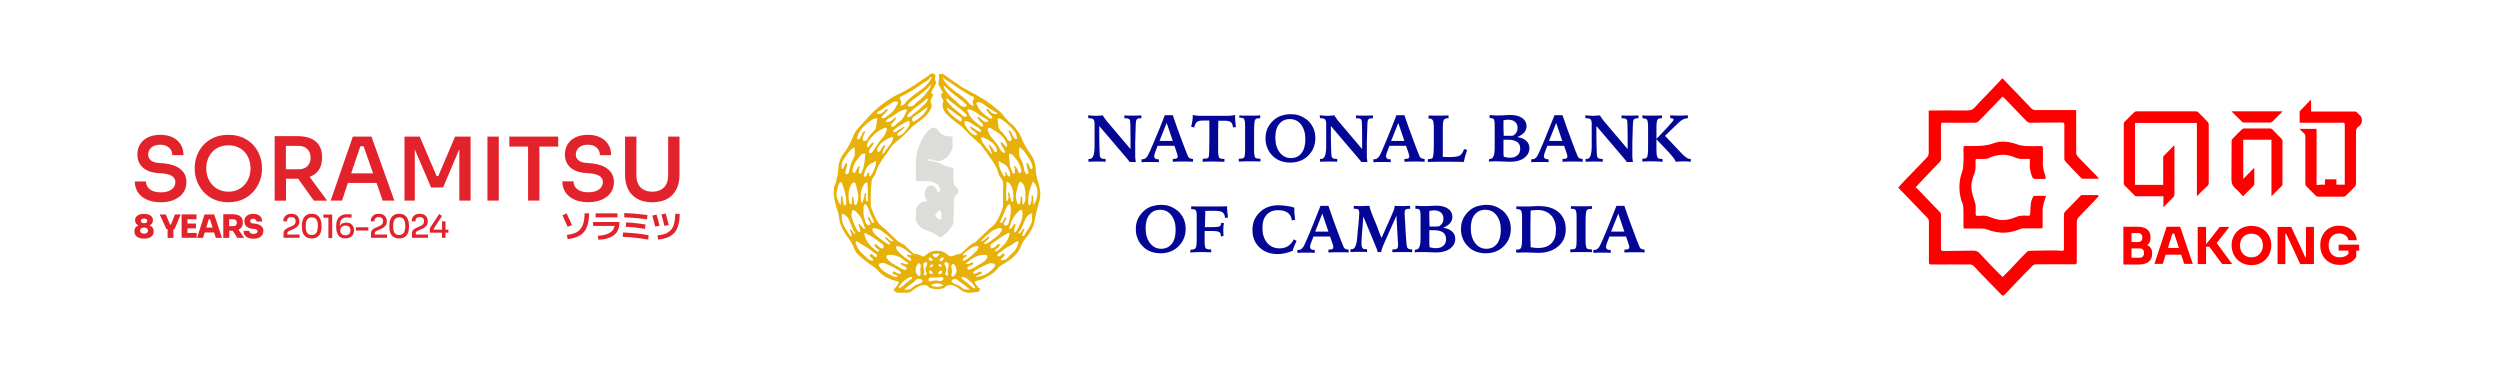
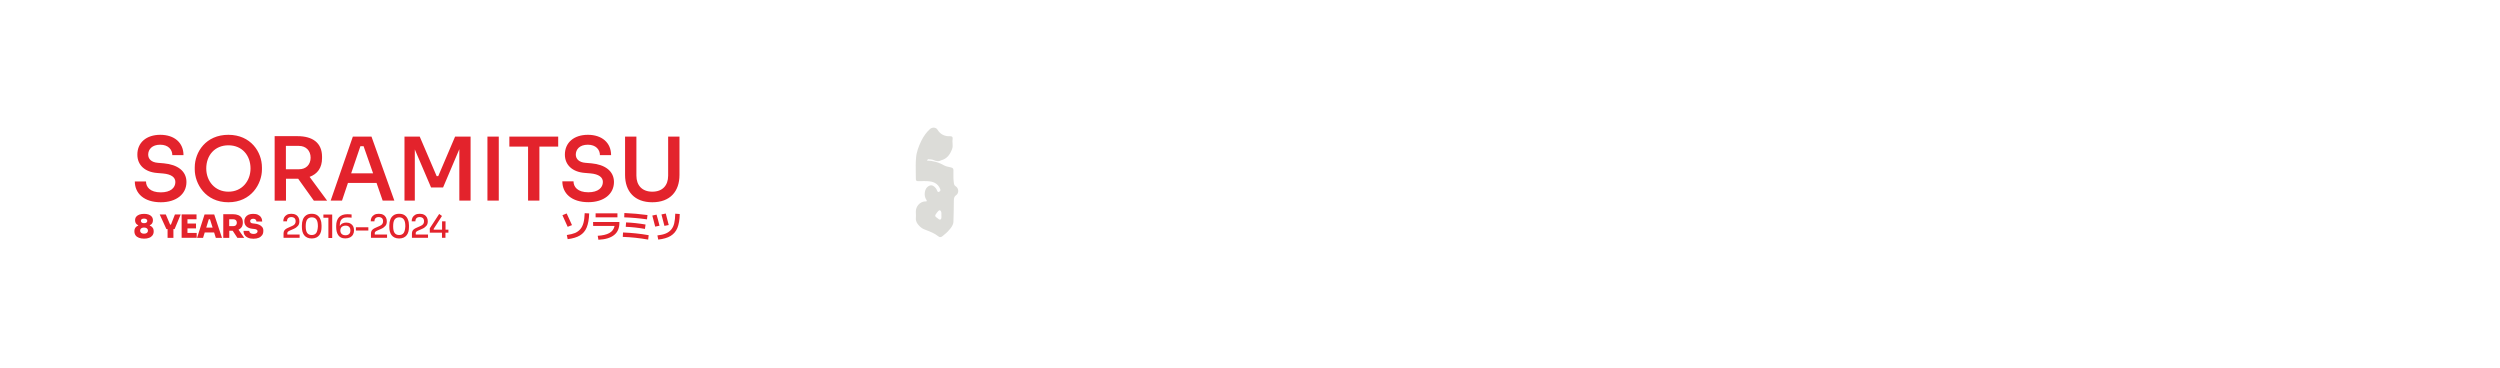
<svg xmlns="http://www.w3.org/2000/svg" width="1224" height="180" viewBox="0 0 1224 180" fill="none">
  <path d="M91.286 89.124C91.286 95.008 86.354 99.028 78.729 99.028C70.566 99.028 66.007 94.718 66.007 88.834H71.477C71.477 91.486 73.425 94.179 78.729 94.179C83.578 94.179 85.857 91.9 85.857 89.124C85.857 86.803 83.868 85.311 79.848 84.938L76.906 84.69C71.022 84.234 67.251 80.877 67.251 75.739C67.209 69.812 71.685 66 78.481 66C85.401 66 89.835 69.895 89.835 75.946H84.365C84.365 73.335 82.459 70.849 78.439 70.849C74.461 70.849 72.555 73.128 72.555 75.697C72.555 77.769 74.047 79.468 77.279 79.717L80.221 79.965C86.893 80.587 91.286 83.695 91.286 89.124ZM128.251 81.996V82.949C128.251 89.911 123.071 99.028 111.799 99.028C100.527 99.028 95.347 89.87 95.347 82.949V81.996C95.347 74.412 100.817 66 111.799 66C122.78 66 128.251 74.412 128.251 81.996ZM122.656 82.493C122.656 76.07 118.512 71.139 111.84 71.139C105.127 71.139 100.983 76.07 100.983 82.493C100.983 88.585 105.127 93.848 111.84 93.848C118.471 93.889 122.656 88.585 122.656 82.493ZM151.582 86.596L160.16 98.241H153.654L145.987 87.507H145.697H140.02V98.241H134.467V66.663H145.656C152.99 66.663 157.673 69.895 157.673 76.733V77.438C157.673 82.203 155.394 85.187 151.582 86.596ZM152.079 77.189C152.079 73.791 149.841 71.429 146.319 71.429H139.978V82.866H146.319C149.841 82.908 152.079 80.587 152.079 77.189ZM181.874 66.87L193.063 98.199H187.345L184.361 89.579H170.354L167.453 98.199H161.9L172.758 66.87H181.874ZM182.662 84.855L178.02 71.594H176.446L171.929 84.855H182.662ZM214.571 86.223H213.783L205.495 66.87H198.036V98.199H203.092V73.169L211.048 91.776H216.933L224.889 73.045V98.199H230.401V66.87H222.817L214.571 86.223ZM238.648 98.199H244.201V66.87H238.648V98.199ZM249.339 71.76H258.539V98.199H264.092V71.76H273.292V66.87H249.381V71.76H249.339ZM289.578 79.965L286.636 79.717C283.403 79.468 281.911 77.728 281.911 75.697C281.911 73.128 283.818 70.849 287.796 70.849C291.816 70.849 293.722 73.335 293.722 75.946H299.192C299.192 69.895 294.716 66 287.837 66C281 66 276.566 69.812 276.566 75.697C276.566 80.836 280.337 84.192 286.221 84.648L289.163 84.897C293.183 85.27 295.172 86.803 295.172 89.082C295.172 91.859 292.893 94.138 288.044 94.138C282.74 94.138 280.792 91.444 280.792 88.792H275.322C275.322 94.718 279.881 98.987 288.044 98.987C295.67 98.987 300.601 94.967 300.601 89.082C300.559 83.695 296.167 80.587 289.578 79.965ZM327.123 66.87V86.016C327.123 90.823 324.346 93.848 319.373 93.848C314.359 93.848 311.583 90.74 311.583 86.016V66.87H306.03V85.643C306.03 93.724 310.671 99.028 319.373 99.028C328.076 99.028 332.676 93.724 332.676 85.643V66.87H327.123ZM286.263 104.374L288.459 104.498C288.376 107.316 287.962 109.595 287.257 111.336C286.553 113.076 285.434 114.361 283.942 115.273C282.45 116.184 280.461 116.764 277.933 117.096L277.519 115.065C279.176 114.817 280.502 114.485 281.538 114.071C282.574 113.615 283.445 112.993 284.149 112.165C284.854 111.336 285.351 110.3 285.682 109.056C286.014 107.813 286.18 106.239 286.263 104.374ZM280.047 110.217C279.218 108.311 278.347 106.404 277.436 104.498L275.364 105.368C276.358 107.523 277.229 109.388 277.933 111.046L280.047 110.217ZM290.407 110.631H300.891C300.559 112.206 299.731 113.325 298.322 114.112C296.954 114.858 295.048 115.314 292.644 115.438L292.976 117.386C296.457 117.22 299.026 116.433 300.725 115.024C302.424 113.656 303.253 111.667 303.253 109.056V108.684H290.365L290.407 110.631ZM302.3 104.457H291.608V106.404H302.3V104.457ZM315.768 112.082L316.058 109.927C312.66 109.347 309.511 109.015 306.527 108.891L306.361 111.046C309.428 111.17 312.536 111.501 315.768 112.082ZM304.911 115.977C308.93 116.101 313.074 116.557 317.343 117.303L317.591 115.148C313.323 114.402 309.179 113.988 305.035 113.822L304.911 115.977ZM317.011 105.285C313.282 104.788 309.511 104.457 305.698 104.291L305.615 106.404C309.262 106.529 312.992 106.86 316.763 107.399L317.011 105.285ZM327.413 110.175C326.916 108.103 326.418 106.239 325.962 104.539L323.849 104.995C324.346 106.819 324.844 108.684 325.299 110.59L327.413 110.175ZM330.604 104.622C330.562 106.487 330.397 108.062 330.106 109.305C329.816 110.548 329.319 111.584 328.615 112.413C327.91 113.242 327.04 113.864 325.962 114.319C324.885 114.775 323.517 115.065 321.86 115.273L322.274 117.303C324.802 117.013 326.833 116.433 328.324 115.521C329.816 114.609 330.935 113.325 331.64 111.626C332.344 109.885 332.759 107.606 332.8 104.788L330.604 104.622ZM321.445 105.078L319.373 105.534C319.788 107.067 320.285 108.891 320.782 110.963L322.896 110.507C322.399 108.393 321.901 106.612 321.445 105.078ZM83.702 109.968H83.288L81.174 104.995H78.191L81.465 112.165H82.045V116.474H84.904V112.165H85.484L88.468 104.995H85.65L83.702 109.968ZM91.783 111.833H95.969V109.429H91.783V107.357H96.217V104.954H91.783H91.452H88.924V116.433H91.452H91.783H96.3V114.029H91.783V111.833ZM104.878 104.995L108.691 116.474H105.666L104.837 113.822H100.237L99.408 116.474H96.466L100.154 104.995H104.878ZM104.091 111.419L102.806 107.357H102.226L100.983 111.419H104.091ZM116.772 112.455L119.59 116.474H116.233L113.912 112.952H112.255V116.474H109.312V104.871H111.509H112.255H114.078C115.073 104.871 115.943 105.037 116.647 105.327C117.352 105.617 117.932 106.073 118.305 106.653C118.678 107.233 118.885 107.938 118.885 108.808V109.056C118.885 109.927 118.678 110.631 118.305 111.211C117.932 111.75 117.393 112.165 116.772 112.455ZM112.213 110.714H114.244C114.575 110.714 114.907 110.631 115.155 110.507C115.404 110.383 115.611 110.175 115.736 109.927C115.86 109.678 115.943 109.388 115.943 109.056C115.943 108.725 115.86 108.393 115.736 108.145C115.611 107.896 115.404 107.689 115.155 107.565C114.907 107.44 114.617 107.357 114.244 107.357H112.213V110.714ZM128.416 111.211C128.043 110.714 127.505 110.3 126.842 110.01C126.179 109.72 125.433 109.512 124.562 109.471L123.817 109.388C123.319 109.347 122.988 109.222 122.78 109.015C122.573 108.808 122.49 108.559 122.49 108.269C122.49 108.062 122.532 107.855 122.656 107.689C122.78 107.523 122.946 107.357 123.153 107.275C123.361 107.192 123.651 107.109 123.941 107.109C124.272 107.109 124.562 107.15 124.811 107.275C125.06 107.399 125.225 107.565 125.35 107.772C125.474 107.979 125.557 108.228 125.557 108.476H128.375C128.375 107.73 128.209 107.067 127.836 106.487C127.505 105.907 127.007 105.493 126.344 105.161C125.681 104.83 124.894 104.705 123.941 104.705C123.071 104.705 122.325 104.83 121.662 105.12C121.04 105.41 120.543 105.824 120.17 106.363C119.838 106.902 119.631 107.523 119.631 108.311C119.631 109.388 119.963 110.217 120.667 110.88C121.372 111.501 122.325 111.874 123.485 111.999L124.231 112.082C124.894 112.123 125.391 112.247 125.681 112.455C125.971 112.62 126.096 112.91 126.096 113.242C126.096 113.491 126.013 113.739 125.847 113.905C125.681 114.112 125.474 114.237 125.184 114.361C124.894 114.485 124.562 114.527 124.148 114.527C123.692 114.527 123.278 114.444 122.988 114.319C122.698 114.195 122.449 114.029 122.283 113.781C122.117 113.573 122.035 113.325 122.035 113.035H119.217C119.217 113.781 119.382 114.444 119.755 115.024C120.128 115.604 120.667 116.06 121.413 116.391C122.159 116.723 123.029 116.889 124.107 116.889C125.101 116.889 125.971 116.723 126.676 116.433C127.38 116.143 127.919 115.687 128.333 115.148C128.706 114.609 128.914 113.946 128.914 113.201C128.997 112.372 128.789 111.709 128.416 111.211ZM74.337 111.046C74.047 110.797 73.715 110.59 73.342 110.465V110.258C73.632 110.134 73.922 109.968 74.13 109.761C74.378 109.554 74.544 109.305 74.668 108.974C74.793 108.642 74.876 108.269 74.876 107.855C74.876 107.15 74.668 106.529 74.295 106.073C73.922 105.617 73.384 105.244 72.762 105.037C72.099 104.788 71.353 104.705 70.524 104.705C69.695 104.705 68.95 104.83 68.287 105.037C67.623 105.285 67.085 105.617 66.712 106.073C66.339 106.529 66.132 107.15 66.132 107.855C66.132 108.269 66.215 108.642 66.339 108.974C66.463 109.305 66.67 109.554 66.877 109.761C67.126 109.968 67.375 110.134 67.665 110.258V110.465C67.292 110.59 66.96 110.797 66.67 111.046C66.38 111.294 66.173 111.626 66.007 111.999C65.841 112.372 65.8 112.786 65.8 113.283C65.8 114.029 66.007 114.692 66.38 115.231C66.753 115.77 67.333 116.143 68.038 116.433C68.742 116.682 69.571 116.847 70.524 116.847C71.477 116.847 72.306 116.723 73.011 116.433C73.715 116.184 74.254 115.77 74.668 115.231C75.041 114.692 75.248 114.071 75.248 113.283C75.248 112.786 75.166 112.372 75.041 111.999C74.834 111.626 74.627 111.294 74.337 111.046ZM69.364 107.316C69.654 107.109 70.027 107.026 70.524 107.026C71.022 107.026 71.394 107.109 71.685 107.316C71.975 107.523 72.099 107.772 72.099 108.145C72.099 108.518 71.975 108.766 71.685 108.974C71.394 109.181 71.022 109.264 70.524 109.264C70.027 109.264 69.654 109.181 69.405 108.974C69.115 108.766 68.991 108.518 68.991 108.145C68.95 107.813 69.115 107.523 69.364 107.316ZM72.182 113.739C72.016 113.946 71.809 114.112 71.519 114.237C71.229 114.361 70.897 114.402 70.524 114.402C70.151 114.402 69.82 114.361 69.53 114.237C69.24 114.112 69.032 113.946 68.867 113.739C68.701 113.532 68.618 113.242 68.618 112.91C68.618 112.579 68.701 112.289 68.867 112.082C69.032 111.874 69.24 111.709 69.53 111.584C69.82 111.46 70.151 111.419 70.524 111.419C70.897 111.419 71.229 111.46 71.519 111.584C71.809 111.709 72.016 111.874 72.182 112.082C72.348 112.289 72.43 112.579 72.43 112.91C72.43 113.242 72.348 113.532 72.182 113.739ZM140.641 114.319C140.641 113.988 140.724 113.739 140.89 113.532C141.056 113.325 141.346 113.159 141.76 112.952L143.832 112.04C144.702 111.667 145.365 111.17 145.863 110.59C146.36 110.01 146.567 109.305 146.567 108.476V108.269C146.567 107.648 146.443 107.026 146.153 106.487C145.863 105.948 145.448 105.493 144.827 105.161C144.247 104.83 143.501 104.664 142.63 104.664C141.76 104.664 141.014 104.83 140.434 105.161C139.854 105.493 139.398 105.948 139.108 106.487C138.818 107.067 138.694 107.689 138.694 108.352H140.517C140.517 107.689 140.683 107.192 141.056 106.819C141.429 106.446 141.967 106.28 142.63 106.28C143.293 106.28 143.832 106.487 144.205 106.819C144.578 107.192 144.744 107.689 144.744 108.352C144.744 108.891 144.62 109.347 144.329 109.72C144.039 110.051 143.666 110.383 143.128 110.59L141.097 111.501C140.517 111.75 140.061 111.999 139.73 112.289C139.398 112.579 139.149 112.869 139.025 113.201C138.901 113.532 138.818 113.946 138.818 114.402V116.433H146.692V114.817H140.683V114.319H140.641ZM155.353 105.41C154.648 104.912 153.736 104.664 152.618 104.664C151.499 104.664 150.587 104.912 149.882 105.41C149.178 105.907 148.639 106.57 148.308 107.44C147.976 108.311 147.81 109.222 147.81 110.3V111.17C147.81 111.916 147.893 112.662 148.059 113.325C148.225 113.988 148.515 114.609 148.888 115.107C149.261 115.604 149.758 116.018 150.38 116.309C151.001 116.599 151.747 116.764 152.618 116.764C153.488 116.764 154.234 116.599 154.855 116.309C155.477 116.018 155.974 115.604 156.347 115.107C156.72 114.609 157.01 113.988 157.176 113.325C157.342 112.662 157.425 111.916 157.425 111.17V110.3C157.425 109.264 157.259 108.311 156.886 107.44C156.596 106.612 156.057 105.907 155.353 105.41ZM154.855 114.029C154.358 114.734 153.612 115.065 152.618 115.065C151.623 115.065 150.877 114.734 150.38 114.029C149.882 113.325 149.675 112.247 149.675 110.756C149.675 109.222 149.924 108.103 150.421 107.44C150.918 106.777 151.664 106.404 152.659 106.404C153.654 106.404 154.399 106.736 154.897 107.44C155.394 108.103 155.643 109.222 155.643 110.797C155.56 112.247 155.311 113.325 154.855 114.029ZM158.336 106.612H160.781V116.516H162.646V105.037H158.336V106.612ZM171.597 109.471C171.017 109.139 170.313 108.974 169.525 108.974C168.821 108.974 168.199 109.098 167.66 109.388C167.122 109.637 166.707 110.051 166.376 110.59C166.376 110.631 166.334 110.631 166.334 110.673C166.334 109.761 166.459 109.015 166.666 108.393C166.873 107.772 167.287 107.275 167.826 106.943C168.365 106.612 169.069 106.446 169.981 106.446C170.395 106.446 170.768 106.446 171.1 106.487C171.431 106.529 171.763 106.529 172.136 106.57V104.995C171.804 104.954 171.473 104.912 171.141 104.912C170.81 104.871 170.478 104.871 170.064 104.871C168.282 104.871 166.956 105.368 166.003 106.321C165.091 107.316 164.594 108.725 164.594 110.548V111.253C164.594 111.999 164.677 112.703 164.842 113.366C165.008 114.029 165.257 114.609 165.588 115.107C165.92 115.604 166.376 116.018 166.956 116.309C167.536 116.599 168.241 116.723 169.069 116.723C169.981 116.723 170.727 116.557 171.39 116.226C172.012 115.894 172.509 115.438 172.84 114.817C173.172 114.237 173.338 113.532 173.338 112.745C173.338 111.999 173.172 111.336 172.882 110.756C172.633 110.258 172.177 109.802 171.597 109.471ZM171.307 114.071C171.141 114.402 170.851 114.692 170.478 114.9C170.105 115.107 169.649 115.19 169.111 115.19C168.531 115.19 168.075 115.065 167.702 114.858C167.329 114.651 167.039 114.361 166.873 113.988C166.707 113.615 166.624 113.242 166.624 112.828C166.624 112.289 166.749 111.874 166.956 111.501C167.163 111.17 167.495 110.88 167.909 110.714C168.323 110.548 168.738 110.465 169.235 110.465C169.732 110.465 170.188 110.548 170.52 110.756C170.851 110.963 171.141 111.211 171.307 111.584C171.473 111.916 171.556 112.33 171.556 112.828C171.556 113.283 171.473 113.698 171.307 114.071ZM174.249 112.869H180.341V111.253H174.249V112.869ZM183.449 114.319C183.449 113.988 183.532 113.739 183.698 113.532C183.864 113.325 184.154 113.159 184.568 112.952L186.64 112.04C187.51 111.667 188.173 111.17 188.671 110.59C189.168 110.01 189.375 109.305 189.375 108.476V108.269C189.375 107.648 189.251 107.026 188.961 106.487C188.671 105.948 188.256 105.493 187.635 105.161C187.054 104.83 186.309 104.664 185.438 104.664C184.568 104.664 183.822 104.83 183.242 105.161C182.662 105.493 182.206 105.948 181.916 106.487C181.626 107.067 181.501 107.689 181.501 108.352H183.325C183.325 107.689 183.491 107.192 183.864 106.819C184.237 106.446 184.775 106.28 185.438 106.28C186.101 106.28 186.64 106.487 187.013 106.819C187.386 107.192 187.552 107.689 187.552 108.352C187.552 108.891 187.427 109.347 187.137 109.72C186.847 110.051 186.474 110.383 185.936 110.59L183.905 111.501C183.325 111.75 182.869 111.999 182.537 112.289C182.206 112.579 181.957 112.869 181.833 113.201C181.709 113.532 181.626 113.946 181.626 114.402V116.433H189.499V114.817H183.491V114.319H183.449ZM198.16 105.41C197.456 104.912 196.544 104.664 195.425 104.664C194.306 104.664 193.395 104.912 192.69 105.41C191.986 105.907 191.447 106.57 191.116 107.44C190.784 108.311 190.618 109.222 190.618 110.3V111.17C190.618 111.916 190.701 112.662 190.867 113.325C191.033 113.988 191.323 114.609 191.696 115.107C192.069 115.604 192.566 116.018 193.188 116.309C193.809 116.599 194.555 116.764 195.425 116.764C196.296 116.764 197.042 116.599 197.663 116.309C198.285 116.018 198.782 115.604 199.155 115.107C199.528 114.609 199.818 113.988 199.984 113.325C200.15 112.662 200.232 111.916 200.232 111.17V110.3C200.232 109.264 200.067 108.311 199.694 107.44C199.404 106.612 198.865 105.907 198.16 105.41ZM197.663 114.029C197.166 114.734 196.42 115.065 195.425 115.065C194.431 115.065 193.685 114.734 193.188 114.029C192.69 113.325 192.483 112.247 192.483 110.756C192.483 109.222 192.732 108.103 193.229 107.44C193.726 106.777 194.472 106.404 195.467 106.404C196.461 106.404 197.207 106.736 197.705 107.44C198.202 108.103 198.451 109.222 198.451 110.797C198.368 112.247 198.119 113.325 197.663 114.029ZM203.506 114.319C203.506 113.988 203.589 113.739 203.755 113.532C203.921 113.325 204.211 113.159 204.625 112.952L206.697 112.04C207.567 111.667 208.23 111.17 208.728 110.59C209.225 110.01 209.432 109.305 209.432 108.476V108.269C209.432 107.648 209.308 107.026 209.018 106.487C208.728 105.948 208.313 105.493 207.692 105.161C207.112 104.83 206.366 104.664 205.495 104.664C204.625 104.664 203.879 104.83 203.299 105.161C202.719 105.493 202.263 105.948 201.973 106.487C201.683 107.067 201.559 107.689 201.559 108.352H203.382C203.382 107.689 203.548 107.192 203.921 106.819C204.294 106.446 204.832 106.28 205.495 106.28C206.158 106.28 206.697 106.487 207.07 106.819C207.443 107.192 207.609 107.689 207.609 108.352C207.609 108.891 207.485 109.347 207.194 109.72C206.904 110.051 206.531 110.383 205.993 110.59L203.962 111.501C203.382 111.75 202.926 111.999 202.595 112.289C202.263 112.579 202.014 112.869 201.89 113.201C201.766 113.532 201.683 113.946 201.683 114.402V116.433H209.557V114.817H203.548V114.319H203.506ZM219.585 112.455H218.135V108.352H216.436V112.455H212.416L212.25 112.165L216.394 105.741L215.027 104.747L210.427 111.792V113.905H216.394V116.433H218.093V113.905H219.544V112.455H219.585Z" fill="#E3232C" />
-   <path d="M1027.5 96.1C1026.6 97.1 1025.7 98.1 1024.7 99.1C1022.3 101.6 1019.8 104.1 1017.5 106.6C1017.1 107.1 1016.8 107.8 1016.8 108.5V128.3C1016.8 129.2 1016.5 129.4 1015.7 129.4H997.3C996.2 129.4 995.5 129.6 994.7 130.5C993.5 131.9 992.1 133.1 990.8 134.5C987.8 137.6 984.9 140.7 981.9 143.8C980.7 145.1 980.7 145.1 979.4 143.8L968.8 132.9C967.9 132 967.2 131 966.3 130.2C965.9 129.8 965.2 129.5 964.6 129.5C958.2 129.4 951.9 129.5 945.5 129.5C944.6 129.5 944.4 129.2 944.4 128.4V108.5C944.4 107.7 944.1 107.1 943.6 106.6C939 101.8 934.4 97.1 929.8 92.3C929.7 92.2 929.6 92 929.4 91.8C930.4 90.7 931.5 89.5 932.5 88.4C935.3 85.5 938.2 82.6 941 79.6C941.8 78.8 942.6 77.9 943.4 77.1C944 76.5 944.3 75.8 944.3 74.8V54.1H945.3C951.2 54.1 957.2 54 963.1 54.1C964.7 54.1 965.9 53.7 967 52.4C969.6 49.5 972.4 46.8 975 44L980.4 38.3C981.1 39 981.8 39.8 982.5 40.5C986.5 44.7 990.6 48.9 994.6 53.1C995.2 53.8 996 53.9 996.8 53.9H1016.5V74.6C1016.5 75.5 1016.8 76.1 1017.4 76.8C1020.3 79.8 1023.2 82.8 1026.2 85.8C1026.7 86.3 1027.1 86.8 1027.5 87.3C1027.4 87.4 1027.4 87.5 1027.4 87.5H1019.9C1019.5 87.5 1019.1 87.3 1018.9 87.1C1016.2 84.4 1013.6 81.6 1011 78.8C1010.8 78.5 1010.7 78 1010.7 77.6V61.3C1010.7 60.1 1010.6 60 1009.4 60C1004.4 60 999.3 60 994.3 60.1C993.4 60.1 992.8 59.9 992.1 59.2C988.6 55.5 985 51.8 981.4 48.1C981.1 47.8 980.8 47.6 980.5 47.3C979.6 48.2 978.7 49 977.9 49.9C976.3 51.5 974.7 53.2 973.1 54.9C971.6 56.4 970.1 58 968.6 59.5C968.2 59.8 967.6 60.1 967.1 60.1H950.5C950.4 60.7 950.3 61.2 950.3 61.8V74.6C950.3 75.7 950.4 76.9 950.3 78C950.3 78.5 950 79 949.6 79.4C947.2 81.9 944.8 84.3 942.5 86.8C941 88.4 939.5 90 937.9 91.7C938.3 92.1 938.7 92.4 939.1 92.8C942.8 96.6 946.4 100.3 950 104.1C950.2 104.4 950.3 104.9 950.3 105.2V121.8C950.3 122.6 950.6 122.9 951.5 122.9C956.3 122.8 961.1 122.8 965.9 122.7C967.2 122.7 968.2 122.9 969.2 124C972.7 127.8 976.4 131.6 980.1 135.3C980.2 135.4 980.3 135.5 980.5 135.6L984.4 131.7L988.3 127.5C989.6 126.2 990.9 124.8 992.2 123.5C992.5 123.2 993 122.8 993.5 122.8C997.6 122.7 1001.8 122.6 1005.9 122.6C1007 122.6 1008.1 122.7 1009.2 122.8C1010.5 122.8 1010.5 122.7 1010.5 121.5V105.2C1010.5 104.5 1010.7 104 1011.2 103.5C1013.7 101 1016.1 98.4 1018.6 95.9C1018.8 95.7 1019 95.5 1019.3 95.5H1027.2C1027.3 96 1027.4 96 1027.5 96.1Z" fill="#FF0000" />
-   <path d="M1001.6 87.5C1001.2 87.5 1000.9 87.6 1000.7 87.6H996.2C995.6 87.6 995.4 87.3 995.1 86.9C994.1 84.7 993.6 82.4 993.8 80C993.9 79.3 993.8 78.6 993.8 77.8H990.3C989 77.9 987.8 77.6 986.6 77.1C982.3 75.2 978 75.4 973.7 77.4C973.1 77.7 972.4 77.8 971.7 77.8C970.5 77.9 969.2 77.8 968 77.8C967.4 77.8 967.2 78 967.2 78.6C967.2 79.9 967.3 81.2 967.2 82.5C967.2 83.3 967 84.1 966.7 84.8C965.7 87.4 964.9 90 965.3 92.8C965.5 94.6 966 96.3 966.6 98C967 99.2 967.4 100.4 967.3 101.8V104.8C967.3 105.5 967.6 105.7 968.3 105.7C969.1 105.6 969.9 105.7 970.7 105.6C972.6 105.4 974.2 106.3 976 106.9C979.7 108.2 983.3 107.9 986.9 106.3C988.7 105.5 990.6 105.5 992.6 105.6C993.8 105.7 993.9 105.7 994 104.4C994.1 102.6 994.1 100.9 994.4 99.1C994.5 98.2 995 97.3 995.3 96.5C995.4 96.2 995.8 95.9 996 95.9C997.8 95.8 999.6 95.9 1001.4 95.9C1001.5 95.9 1001.6 96 1001.7 96.1C1001.3 97.3 1000.9 98.4 1000.6 99.6C1000.4 100.5 1000.1 101.5 1000.1 102.5C1000 105.3 1000.1 108.1 1000.1 110.9C1000.1 111.6 999.9 111.9 999.2 111.8H990.6C990 111.8 989.3 112 988.7 112.3C986.5 113.2 984.2 113.7 981.9 113.9C978.7 114.1 975.6 113.4 972.7 112.3C972 112 971.1 111.9 970.3 111.9H961.4C961.4 111.1 961.3 110.4 961.3 109.6C961.3 106.8 961.4 103.9 961.2 101.1C961.1 99.9 960.4 98.7 960.1 97.5C958.9 92.9 959.1 88.4 960.7 83.9C961 83 961.2 82.1 961.2 81.1C961.3 79.7 961.4 78.2 961.4 76.8C961.4 75.7 961.3 74.5 961.3 73.4C961.3 72.8 961.4 72.2 961.4 71.5H964.2C968.2 71.5 972.2 71.6 976.2 70.1C980 68.7 983.9 69.4 987.7 70.7C989 71.2 990.4 71.4 991.8 71.5C994.2 71.6 996.6 71.6 999 71.5C1000 71.5 1000.2 71.8 1000.2 72.7C1000.2 74.9 1000.3 77.1 1000.2 79.3C1000 81.8 1000.7 84 1001.5 86.3C1001.4 86.6 1001.5 87 1001.6 87.5ZM1075.6 96.1V60.2H1045.3V90.5H1059.1V77.3C1059.1 77 1059.1 76.6 1059.3 76.4C1060.9 74.7 1062.6 73 1064.5 71.1C1064.5 71.6 1064.6 71.9 1064.6 72.2V95.3C1064.6 95.7 1064.4 96.3 1064 96.6C1062.5 98.2 1060.9 99.8 1059.2 101.5V96.1H1046.3C1045.7 96.1 1045.3 96 1044.9 95.5C1043.4 93.9 1041.8 92.4 1040.3 90.9C1040 90.6 1039.8 90.1 1039.8 89.7V60.6C1039.8 60.3 1040 59.8 1040.2 59.6C1041.8 58 1043.4 56.4 1045 54.9C1045.2 54.7 1045.7 54.5 1046 54.5H1075.2C1075.5 54.5 1076 54.7 1076.2 54.9C1077.8 56.5 1079.4 58 1080.9 59.7C1081.2 60 1081.4 60.5 1081.4 61V89.5C1081.4 90.1 1081.2 90.6 1080.7 91.1C1078.9 92.7 1077.3 94.3 1075.6 96.1ZM1138.3 90.4V87.8H1143.9V90.4H1148V61.1C1148 60.3 1147.8 60.1 1147 60.1H1126.6C1126.4 60.1 1126.2 60.1 1125.9 60V54.7C1125.9 54.6 1126 54.5 1126 54.4C1127.7 52.6 1129.5 50.8 1131.2 49C1131.3 49.1 1131.4 49.1 1131.5 49.2V54.6H1152.7C1153.3 54.6 1153.7 54.7 1154.1 55.2C1154.6 55.8 1155.3 56.3 1155.8 56.9C1156.1 57.2 1156.2 57.6 1156.3 58C1156.6 59.6 1156.2 61 1154.7 62C1153.7 62.7 1153.5 63.6 1153.5 64.7V90C1153.5 90.4 1153.3 91 1153 91.3C1151.5 92.9 1150 94.4 1148.4 95.9C1148.2 96.1 1147.7 96.3 1147.4 96.3H1135C1134.6 96.3 1134.1 96.1 1133.8 95.8L1129 91C1128.8 90.7 1128.7 90.2 1128.7 89.9V66.8C1128.7 66.1 1128.5 65.7 1128 65.2C1127.3 64.6 1126.6 63.9 1125.8 63.1H1134.2V90.6C1135.6 90.4 1136.9 90.4 1138.3 90.4ZM1112.1 68.4H1098.3V87.6C1100.1 85.8 1101.8 84 1103.5 82.3C1103.6 82.3 1103.7 82.4 1103.7 82.4V90.3C1103.7 90.5 1103.6 90.6 1103.5 90.8L1098.2 96.1C1097 94.8 1095.9 93.5 1094.6 92.4C1093 91.1 1092.5 89.6 1092.5 87.6C1092.6 81.5 1092.5 75.3 1092.6 69.2C1092.6 68.8 1092.8 68.2 1093.1 67.9C1094.6 66.3 1096.1 64.8 1097.7 63.3C1097.9 63.1 1098.4 62.9 1098.7 62.9H1111.5C1111.8 62.9 1112.2 63 1112.4 63.2C1114 64.8 1115.6 66.4 1117.1 68C1117.3 68.2 1117.5 68.6 1117.5 68.9V90.1C1117.5 90.3 1117.5 90.6 1117.4 90.8L1112.1 96.1V68.4ZM1092.5 54.5H1117.6C1117 55.2 1116.4 55.7 1115.9 56.2L1112.6 59.5C1112.3 59.8 1111.8 60 1111.3 60H1098.5C1098.3 60 1098 59.9 1097.9 59.8C1096.2 58.2 1094.4 56.4 1092.5 54.5ZM1053.7 123.9V124.3C1053.7 127.6 1051.4 129.5 1047.2 129.5H1039.6V111H1046.4C1050.6 111 1052.9 112.8 1052.9 116.1V116.5C1052.9 118.2 1052.3 119.3 1051.2 120C1052.7 120.6 1053.7 121.9 1053.7 123.9ZM1043.6 114.1V118.5H1046.7C1048.2 118.5 1048.9 117.7 1048.9 116.3C1048.9 114.9 1048.2 114.1 1046.7 114.1H1043.6ZM1049.7 123.9C1049.7 122.4 1049 121.6 1047.4 121.6H1043.6V126.2H1047.4C1048.9 126.2 1049.7 125.4 1049.7 123.9ZM1067.9 124.7H1060.3L1058.9 129.2H1054.8L1060.8 111H1067.4L1073.6 129.2H1069.4L1067.9 124.7ZM1066.8 121.4L1064.5 114.4H1063.6L1061.4 121.4H1066.8ZM1092.9 129.3H1088L1081.7 120.8H1080.1V129.3H1076V111.1H1080.1V119.6L1086.8 111.1H1091.5L1085.3 119L1092.9 129.3ZM1092.6 120.4V119.9C1092.6 115.4 1095.9 110.6 1102.3 110.6C1108.7 110.6 1112 115.4 1112 119.9V120.4C1112 124.5 1108.9 129.8 1102.3 129.8C1095.7 129.8 1092.6 124.5 1092.6 120.4ZM1107.9 120.2C1107.9 116.8 1105.8 114.4 1102.3 114.4C1098.9 114.4 1096.7 116.8 1096.7 120.2C1096.7 123.4 1098.8 126 1102.3 126C1105.7 126 1107.9 123.4 1107.9 120.2ZM1132.9 111.1V129.3H1126.2L1119.3 114.4H1118.9V129.3H1115.1V111.1H1121.8L1128.7 126H1129V111.1H1132.9ZM1155.1 122.7H1153.6V125.8C1152.1 128.3 1149.2 129.7 1145.6 129.7C1139.1 129.7 1136 124.9 1136 120.3V119.8C1136 115.2 1139.1 110.5 1145.2 110.5C1150.1 110.5 1153.5 113.4 1153.9 117.6H1149.8C1149.5 115.6 1147.6 114.3 1145.2 114.3C1142 114.3 1140.1 116.7 1140.1 120.1C1140.1 123.7 1142.1 126 1145.6 126C1147.4 126 1149 125.3 1149.8 124.2V122.7H1145V119.8H1155L1155.1 122.7Z" fill="#FF0000" />
-   <path d="M532.7 56.5C533.1 56.5 533.7 56.5 534.6 56.6C535.5 56.6 536.1 56.7 536.5 56.7C536.8 56.7 537.4 56.7 538.2 56.6C539 56.6 539.6 56.5 540 56.5C540.1 56.9 540.4 57.3 540.7 57.7C541 58.1 541.4 58.6 541.8 59.2L553.5 73V67.5C553.5 62.4 553.4 59.7 553.3 59.2C553.2 58.7 552.9 58.3 552.6 58.2C552.3 58 551.8 57.9 551 57.9H550.5V56.5C551.7 56.6 552.5 56.6 553.1 56.6H556.3C557 56.6 557.8 56.5 558.8 56.5V57.9H558.5C557.8 57.9 557.3 58 557 58.1C556.7 58.3 556.5 58.5 556.3 58.9C556.1 59.4 556 61.8 555.9 66.1V66.4L555.8 69.8V76.4C555.8 76.9 555.8 77.4 555.9 77.9C556 78.4 556 78.9 556.1 79.3H553C552.9 79 552.7 78.7 552.4 78.4C552.1 78.1 551.7 77.5 551 76.7L538.2 61.7C538.2 66.7 538.2 70.3 538.3 72.5C538.4 74.7 538.4 76 538.5 76.4C538.6 76.9 538.9 77.3 539.2 77.5C539.5 77.7 540 77.8 540.8 77.8H541.3V79.2C540.1 79.1 539.2 79.1 538.6 79.1H535.7C535.1 79.1 534.2 79.2 532.9 79.2V77.8H533.6C535.1 77.8 535.9 75.7 535.9 71.6V60.6C535.9 59.6 535.7 58.9 535.4 58.5C535 58.1 534.4 57.9 533.5 57.9H532.9L532.7 56.5ZM570.3 56.4H574.2C575.7 60.9 577.2 65 578.6 68.7C580 72.4 580.9 74.9 581.5 76.2C581.7 76.8 582 77.2 582.4 77.4C582.8 77.6 583.2 77.8 583.8 77.8H584.1V79.2C582.8 79.1 581.7 79.1 581 79.1H577.4C576.7 79.1 575.6 79.2 574.2 79.2V77.8H574.5C575.3 77.8 575.9 77.7 576.2 77.5C576.5 77.3 576.6 77 576.6 76.5C576.6 76.4 576.6 76.2 576.5 76C576.5 75.8 576.4 75.5 576.3 75.2L575 71.4H566.8L566.7 71.6C565.7 74.1 565.1 75.7 565.1 76.4C565.1 77 565.3 77.3 565.6 77.6C565.9 77.9 566.4 78 567.1 78H567.4V79.4C566.2 79.3 565.3 79.3 564.6 79.3H561.5C560.9 79.3 560.1 79.4 558.9 79.4V78C559.7 78 560.3 77.9 560.7 77.6C561.2 77.3 561.5 76.9 561.9 76.3C562.4 75.5 563.4 73.2 565 69.4C566.8 65.3 568.5 61.1 570.3 56.4ZM571.2 60.2L567.7 69H574.2L571.2 60.2ZM588.9 77.7H589.5C590.2 77.7 590.7 77.6 591.1 77.5C591.5 77.4 591.7 77.1 591.8 76.7C591.9 76.4 592 75.7 592 74.5C592 73.4 592.1 71.2 592.1 68.1V59H589.4C587.7 59 586.6 59.2 586 59.7C585.4 60.2 585 61.1 584.7 62.4L583.2 62.1C583.4 61.1 583.6 60 583.8 59.1C583.9 58.1 584 57.2 584 56.3C584.4 56.4 585 56.5 585.7 56.6C586.4 56.7 587.7 56.7 589.4 56.7H598.9C600.9 56.7 602.2 56.7 603 56.6C603.8 56.5 604.3 56.4 604.7 56.3V56.8C604.7 57.6 604.7 58.5 604.8 59.4C604.9 60.3 605 61.2 605.1 62.2L603.7 62.4C603.5 61.1 603.2 60.2 602.6 59.8C602 59.3 601 59.1 599.3 59.1H596.5C596.5 60.8 596.4 62.5 596.4 64.1V72.8C596.4 74.2 596.4 75.2 596.5 75.7C596.6 76.3 596.7 76.7 596.8 77C597 77.3 597.2 77.5 597.5 77.6C597.8 77.7 598.3 77.8 598.9 77.8H599.5V79.2H598.3C596.2 79.1 594.8 79.1 594 79.1H591.9C591 79.1 590 79.2 588.8 79.2L588.9 77.7ZM606.8 56.5C607.8 56.6 608.8 56.6 609.7 56.6H614.2C615 56.6 616 56.5 617 56.5V57.9H616.7C616 57.9 615.4 58 615.1 58.1C614.8 58.2 614.6 58.5 614.4 58.9C614.3 59.2 614.2 59.9 614.1 60.8C614 61.8 614 63.5 614 66V72.5C614 74 614 75 614.1 75.6C614.2 76.2 614.3 76.6 614.4 76.9C614.5 77.2 614.8 77.4 615.1 77.5C615.4 77.6 616 77.7 616.7 77.7H617.1V79.1C615.9 79 614.9 79 614 79H609.6C608.7 79 607.7 79.1 606.5 79.1V77.7H606.9C607.6 77.7 608.1 77.6 608.5 77.5C608.8 77.4 609.1 77.2 609.2 76.9C609.4 76.6 609.5 76.1 609.5 75.4C609.6 74.7 609.6 73.5 609.6 71.7V62.4C609.6 61.1 609.6 60.2 609.5 59.6C609.4 59.1 609.3 58.7 609.2 58.4C609.1 58.1 608.8 58 608.5 57.8C608.2 57.7 607.7 57.6 607 57.6H606.7L606.8 56.5ZM631.8 55.9C633.5 55.9 635 56.1 636.3 56.6C637.6 57.1 638.8 57.8 640 58.7C641.3 59.8 642.3 61.2 643 62.7C643.7 64.3 644 65.9 644 67.6C644 71.1 642.8 73.9 640.5 76.2C638.2 78.5 635.2 79.6 631.7 79.6C629.9 79.6 628.2 79.3 626.7 78.7C625.2 78.1 623.9 77.2 622.8 76C621.7 74.9 620.9 73.6 620.4 72.2C619.8 70.8 619.6 69.3 619.6 67.7C619.6 65.9 619.9 64.3 620.6 62.8C621.3 61.3 622.3 60 623.6 58.8C624.7 57.8 626 57.1 627.4 56.6C628.8 56.2 630.3 55.9 631.8 55.9ZM639.1 68.2C639.1 65.2 638.4 62.8 637 61C635.6 59.2 633.8 58.3 631.5 58.3C629.3 58.3 627.6 59.1 626.3 60.7C625 62.3 624.4 64.5 624.4 67.3C624.4 70.3 625.1 72.7 626.5 74.6C627.9 76.4 629.7 77.4 632 77.4C634.2 77.4 635.9 76.6 637.2 75C638.5 73.4 639.1 71 639.1 68.2ZM646.1 56.5C646.5 56.5 647.1 56.5 648 56.6C648.9 56.6 649.5 56.7 649.9 56.7C650.2 56.7 650.8 56.7 651.6 56.6C652.4 56.6 653 56.5 653.4 56.5C653.5 56.9 653.8 57.3 654.1 57.7C654.4 58.1 654.8 58.6 655.2 59.2L666.9 73V67.5C666.9 62.4 666.8 59.7 666.7 59.2C666.6 58.7 666.3 58.3 666 58.2C665.7 58 665.2 57.9 664.4 57.9H663.9V56.5C665.1 56.6 665.9 56.6 666.5 56.6H669.7C670.4 56.6 671.2 56.5 672.2 56.5V57.9H671.9C671.2 57.9 670.7 58 670.4 58.1C670.1 58.3 669.9 58.5 669.7 58.9C669.5 59.4 669.4 61.8 669.3 66.1V66.4L669.2 69.8V76.4C669.2 76.9 669.2 77.4 669.3 77.9C669.4 78.4 669.4 78.9 669.5 79.3H666.4C666.3 79 666.1 78.7 665.8 78.4C665.5 78.1 665.1 77.5 664.4 76.7L651.6 61.7C651.6 66.7 651.6 70.3 651.7 72.5C651.8 74.7 651.8 76 651.9 76.4C652 76.9 652.3 77.3 652.6 77.5C652.9 77.7 653.4 77.8 654.2 77.8H654.7V79.2C653.5 79.1 652.6 79.1 652 79.1H649.1C648.5 79.1 647.6 79.2 646.3 79.2V77.8H647C648.5 77.8 649.3 75.7 649.3 71.6V60.6C649.3 59.6 649.1 58.9 648.8 58.5C648.4 58.1 647.8 57.9 646.9 57.9H646.3L646.1 56.5ZM683.7 56.4H687.6C689.1 60.9 690.6 65 692 68.7C693.4 72.4 694.3 74.9 694.9 76.2C695.1 76.8 695.4 77.2 695.8 77.4C696.2 77.6 696.6 77.8 697.2 77.8H697.5V79.2C696.2 79.1 695.1 79.1 694.4 79.1H690.8C690.1 79.1 689 79.2 687.6 79.2V77.8H687.9C688.7 77.8 689.3 77.7 689.6 77.5C689.9 77.3 690 77 690 76.5C690 76.4 690 76.2 689.9 76C689.9 75.8 689.8 75.5 689.7 75.2L688.4 71.4H680.3L680.2 71.6C679.2 74.1 678.6 75.7 678.6 76.4C678.6 77 678.8 77.3 679.1 77.6C679.4 77.9 679.9 78 680.6 78H680.9V79.4C679.7 79.3 678.8 79.3 678.1 79.3H675C674.4 79.3 673.6 79.4 672.4 79.4V78C673.2 78 673.8 77.9 674.2 77.6C674.7 77.3 675 76.9 675.4 76.3C675.9 75.5 676.9 73.2 678.5 69.4C680.2 65.3 681.9 61.1 683.7 56.4ZM684.6 60.2L681.1 69H687.6L684.6 60.2ZM699.5 56.5C700.4 56.6 701.3 56.6 702.1 56.6H706.4C707.2 56.6 708.1 56.5 709.2 56.5V57.9H708.7C707.8 57.9 707.2 58.2 706.9 58.7C706.6 59.2 706.4 60.4 706.4 62.3V76.8H706.5C707.9 76.9 708.9 76.9 709.6 76.9C712.3 76.9 714 76.6 714.8 76.1C715.6 75.5 716.3 74.5 716.8 73L718.3 73.4C718 74.4 717.7 75.3 717.4 76.3C717.1 77.3 716.9 78.3 716.7 79.3C714.8 79.2 713.1 79.2 711.5 79.2H703.1C701.8 79.2 700.4 79.3 699.1 79.3V77.9H699.5C700.1 77.9 700.5 77.8 700.8 77.7C701.1 77.6 701.3 77.4 701.5 77.1C701.8 76.5 702 74.3 702 70.6V62.6C702 60.7 701.8 59.4 701.5 58.9C701.2 58.4 700.6 58 699.7 58H699.3L699.5 56.5ZM729.1 77.8H729.6C731.1 77.8 731.8 76 731.8 72.3V61.2C731.8 59.6 731.6 58.7 731.3 58.3C731 58 730.4 57.8 729.5 57.8H729.3V56.3C730.1 56.4 730.9 56.4 731.7 56.5C732.5 56.6 733.1 56.5 733.8 56.5C734.8 56.5 735.8 56.5 737 56.4C738.2 56.3 738.8 56.3 739 56.3H739.5C742 56.3 743.9 56.8 745.3 57.8C746.7 58.8 747.4 60.1 747.4 61.8C747.4 62.9 747 63.9 746.3 64.8C745.6 65.7 744.4 66.4 742.9 67.1C744.8 67.4 746.3 68 747.3 69C748.3 69.9 748.8 71.1 748.8 72.6C748.8 74.5 747.9 76.1 746.2 77.4C744.5 78.6 742.2 79.2 739.4 79.2C739 79.2 738 79.2 736.5 79.1C735 79 733.8 79 732.7 79H731.3C730.7 79 729.9 79.1 728.9 79.1L729.1 77.8ZM736.2 76.7C736.8 76.9 737.4 77 737.9 77.1C738.4 77.2 738.9 77.2 739.3 77.2C740.9 77.2 742.1 76.8 743 76C743.9 75.2 744.3 74.1 744.3 72.8C744.3 71.3 743.8 70.2 742.8 69.5C741.8 68.8 740.3 68.4 738.4 68.4H736.1V74.8C736.1 75.5 736.2 76.1 736.2 76.7ZM736.2 66.5H739.5C740 66.5 740.5 66.4 740.9 66.4C741.6 65.9 742.2 65.3 742.5 64.7C742.9 64.1 743 63.4 743 62.6C743 61.3 742.6 60.4 741.8 59.7C741 59 739.9 58.6 738.5 58.6C738.1 58.6 737.7 58.6 737.3 58.7C736.9 58.7 736.5 58.8 736.1 58.9V62.9C736.2 64.6 736.2 65.8 736.2 66.5ZM761.1 56.4H765C766.5 60.9 768 65 769.4 68.7C770.8 72.4 771.7 74.9 772.3 76.2C772.5 76.8 772.8 77.2 773.2 77.4C773.6 77.6 774 77.8 774.6 77.8H774.9V79.2C773.6 79.1 772.5 79.1 771.8 79.1H768.2C767.5 79.1 766.4 79.2 765 79.2V77.8H765.3C766.1 77.8 766.7 77.7 767 77.5C767.3 77.3 767.4 77 767.4 76.5C767.4 76.4 767.4 76.2 767.3 76C767.3 75.8 767.2 75.5 767.1 75.2L765.8 71.4H757.6L757.5 71.6C756.5 74.1 755.9 75.7 755.9 76.4C755.9 77 756.1 77.3 756.4 77.6C756.7 77.8 757.2 78 757.9 78H758.2V79.4C757 79.3 756.1 79.3 755.4 79.3H752.3C751.7 79.3 750.9 79.4 749.7 79.4V78C750.5 78 751.1 77.9 751.5 77.6C752 77.3 752.3 76.9 752.7 76.3C753.2 75.5 754.2 73.2 755.8 69.4C757.4 65.6 759.2 61.1 761.1 56.4ZM761.9 60.2L758.4 69H764.9L761.9 60.2ZM776.1 56.5C776.5 56.5 777.1 56.5 778 56.6C778.9 56.6 779.5 56.7 779.9 56.7C780.2 56.7 780.8 56.7 781.6 56.6C782.4 56.6 783 56.5 783.4 56.5C783.5 56.9 783.8 57.3 784.1 57.7C784.4 58.1 784.8 58.6 785.2 59.2L796.9 73V67.5C796.9 62.4 796.8 59.7 796.7 59.2C796.6 58.7 796.3 58.3 796 58.2C795.7 58 795.2 57.9 794.4 57.9H793.9V56.5C795.1 56.6 795.9 56.6 796.5 56.6H799.7C800.4 56.6 801.2 56.5 802.2 56.5V57.9H801.9C801.2 57.9 800.7 58 800.4 58.1C800.1 58.3 799.9 58.5 799.7 58.9C799.5 59.4 799.4 61.8 799.3 66.1V66.4L799.2 69.8V76.4C799.2 76.9 799.2 77.4 799.3 77.9C799.3 78.4 799.4 78.9 799.5 79.3H796.4C796.3 79 796.1 78.7 795.8 78.4C795.5 78.1 795.1 77.5 794.4 76.7L781.6 61.7C781.6 66.7 781.6 70.3 781.7 72.5C781.8 74.7 781.8 76 781.9 76.4C782 76.9 782.3 77.3 782.6 77.5C782.9 77.7 783.4 77.8 784.2 77.8H784.7V79.2C783.5 79.1 782.6 79.1 782 79.1H779.1C778.5 79.1 777.6 79.2 776.3 79.2V77.8H777C778.5 77.8 779.3 75.7 779.3 71.6V60.6C779.3 59.6 779.1 58.9 778.8 58.5C778.4 58.1 777.8 57.9 776.9 57.9H776.3L776.1 56.5ZM804 56.5C805.1 56.6 806.1 56.6 806.9 56.6H810.7C811.4 56.6 812.4 56.5 813.7 56.5V57.9H813.4C812.4 57.9 811.8 58.1 811.5 58.6C811.2 59.1 811 60.4 811 62.4V73.2C811 75.3 811.2 76.6 811.5 77.1C811.8 77.6 812.4 77.8 813.4 77.8H814V79.2C813.7 79.2 813.2 79.2 812.6 79.1C810.8 79 809.6 79 809 79H807C806.2 79 805.2 79.1 804.1 79.1V77.7H804.7C805.6 77.7 806.1 77.4 806.4 76.9C806.7 76.3 806.9 75 806.9 72.9V62.1C806.9 60.3 806.7 59.2 806.4 58.7C806.1 58.2 805.5 58 804.7 58H804.3L804 56.5ZM817.7 56.5H818.5C820.2 56.6 821.4 56.6 822.2 56.6C822.8 56.6 823.8 56.6 825.4 56.5H826.4V57.9H826C824.7 57.9 823.3 58.7 821.7 60.2L815.2 66.5L822.2 73.9C822.4 74.1 822.7 74.5 823.1 74.9C824.9 76.8 826.3 77.8 827.3 77.8H827.8V79.2C827.6 79.2 827.3 79.2 826.8 79.1C825.4 79 824.5 79 824 79C823.7 79 823 79 821.9 79.1C821.2 79.1 820.7 79.2 820.3 79.2V79C820.3 78.3 818.6 76.1 815.1 72.5C813.4 70.7 812 69.2 810.9 68.1L816.8 61.9L817 61.6C818.6 59.9 819.4 58.9 819.4 58.7C819.4 58.4 819.3 58.2 819.1 58.1C818.9 58 818.5 57.9 818.1 57.9H817.8L817.7 56.5ZM568.3 100.3C570 100.3 571.5 100.5 572.8 101C574.1 101.5 575.3 102.2 576.5 103.1C577.8 104.2 578.8 105.6 579.5 107.1C580.2 108.7 580.5 110.3 580.5 112C580.5 115.5 579.3 118.3 577 120.6C574.7 122.9 571.7 124 568.2 124C566.4 124 564.7 123.7 563.2 123.1C561.7 122.5 560.4 121.6 559.3 120.4C558.2 119.3 557.4 118 556.9 116.6C556.3 115.2 556.1 113.7 556.1 112.1C556.1 110.3 556.4 108.7 557.1 107.2C557.8 105.7 558.8 104.4 560.1 103.2C561.2 102.2 562.5 101.5 563.9 101C565.4 100.6 566.8 100.3 568.3 100.3ZM575.6 112.6C575.6 109.6 574.9 107.2 573.5 105.4C572.1 103.6 570.3 102.7 568 102.7C565.8 102.7 564.1 103.5 562.8 105.1C561.5 106.7 560.9 108.9 560.9 111.7C560.9 114.7 561.6 117.1 563 119C564.4 120.8 566.2 121.8 568.5 121.8C570.7 121.8 572.4 121 573.7 119.4C575 117.8 575.6 115.4 575.6 112.6ZM583 122.2H583.6C584.5 122.2 585.1 121.9 585.4 121.4C585.7 120.9 585.9 119.6 585.9 117.7V105C585.9 104 585.7 103.3 585.4 102.9C585.1 102.5 584.4 102.4 583.5 102.4H583.2V101C584.9 101.1 586.6 101.1 588.1 101.1H596.4C597.8 101.1 599.3 101 600.8 101C600.8 101.8 600.8 102.7 600.9 103.6C601 104.5 601.1 105.5 601.2 106.5L599.8 106.7C599.7 105.3 599.2 104.4 598.5 103.9C597.8 103.4 596.3 103.2 594 103.2H592.3C591.7 103.2 590.9 103.2 590.1 103.3C590.1 104.9 590.1 106.4 590 107.7C590 109 590 110.2 589.9 111.2H593.9C595.5 111.2 596.6 111.1 597.1 110.8C597.6 110.5 597.9 109.9 597.9 109.1L599.2 109.2C599.1 110 599 110.7 599 111.3C599 111.9 598.9 112.4 598.9 112.8C598.9 113.1 598.9 113.6 599 114.5V115.6L597.7 115.7V115.4C597.7 114.5 597.4 113.9 596.9 113.6C596.4 113.3 595.3 113.1 593.6 113.1H589.8V118.5C589.8 120.1 590 121.1 590.3 121.5C590.6 121.9 591.3 122.1 592.4 122.1H593V123.5H592C589.9 123.4 588.5 123.4 587.6 123.4C587.2 123.4 586.3 123.4 584.9 123.5C583.9 123.5 583.2 123.6 582.6 123.6L583 122.2ZM633.7 101.7V102.7C633.7 103.4 633.7 104.2 633.8 105C633.9 105.8 634 106.7 634.1 107.6L632.5 107.9C632.3 106.3 631.7 105.1 630.5 104.2C629.3 103.3 627.8 102.9 625.8 102.9C623.3 102.9 621.4 103.7 620.1 105.2C618.7 106.7 618.1 108.9 618.1 111.7C618.1 114.7 618.9 117.1 620.4 118.9C621.9 120.7 624 121.6 626.5 121.6C628.1 121.6 629.5 121.2 630.6 120.5C631.7 119.8 632.7 118.7 633.4 117.2L634.8 117.9C634.4 118.7 634 119.6 633.7 120.4C633.4 121.2 633.1 122 632.9 122.8C631.6 123.3 630.4 123.7 629.1 124C627.9 124.3 626.7 124.4 625.6 124.4C621.9 124.4 618.9 123.3 616.6 121.1C614.3 118.9 613.2 116.1 613.2 112.5C613.2 109 614.4 106.2 616.8 103.9C619.2 101.6 622.2 100.5 625.9 100.5C627.2 100.5 628.5 100.6 629.8 100.8C631.1 101 632.4 101.2 633.7 101.7ZM646.5 100.8H650.4C651.9 105.3 653.4 109.4 654.8 113.1C656.2 116.8 657.1 119.3 657.7 120.6C657.9 121.2 658.2 121.6 658.6 121.8C659 122 659.4 122.2 660 122.2H660.3V123.6C659 123.5 657.9 123.5 657.2 123.5H653.6C652.9 123.5 651.8 123.6 650.4 123.6V122.2H650.7C651.5 122.2 652.1 122.1 652.4 121.9C652.7 121.7 652.8 121.4 652.8 120.9C652.8 120.8 652.8 120.6 652.7 120.4C652.7 120.2 652.6 119.9 652.5 119.6L651.2 115.8H643.1L643 116C642 118.5 641.4 120.1 641.4 120.8C641.4 121.4 641.6 121.7 641.9 122C642.2 122.2 642.7 122.4 643.4 122.4H643.7V123.8C642.5 123.7 641.6 123.7 640.9 123.7H637.8C637.2 123.7 636.4 123.8 635.2 123.8V122.4C636 122.4 636.6 122.3 637 122C637.5 121.7 637.8 121.3 638.2 120.7C638.7 119.9 639.7 117.6 641.3 113.8C643 109.7 644.7 105.4 646.5 100.8ZM647.4 104.6L643.9 113.4H650.4L647.4 104.6ZM676.4 116.5L680.6 107.1C681.5 105.1 682.1 103.7 682.4 102.9C682.7 102.1 682.8 101.5 682.8 101V100.8H683.3C684.9 100.9 686.1 100.9 686.8 100.9C687.2 100.9 688 100.9 689.2 100.8H690.4V102.2C689.3 102.2 688.6 102.3 688.2 102.6C687.8 102.9 687.7 103.5 687.7 104.3C687.7 104.7 687.7 105.4 687.8 106.4C687.8 107.4 687.9 108.5 688 109.7L688.2 113.6C688.4 116.4 688.5 118.3 688.6 119.2C688.7 120.1 688.8 120.7 688.9 121C689 121.3 689.2 121.6 689.6 121.8C690 122 690.4 122.1 691 122.1H691.4V123.5C690.5 123.4 689.6 123.4 688.8 123.4H684.8C684.1 123.4 683.1 123.5 681.7 123.5V122.1H682.2C683.1 122.1 683.7 122 684 121.7C684.3 121.4 684.5 120.9 684.5 120.1V119.3C684.5 119 684.5 118.7 684.4 118.3L683.7 105.6L677.9 118.6C677.3 119.9 677 120.8 676.7 121.5C676.5 122.2 676.3 122.8 676.2 123.4H674.5C674.4 123 674.3 122.5 674.1 122C673.9 121.5 673.7 120.8 673.3 120L667.5 106C667.2 109.4 667 112.3 666.8 114.6C666.6 116.9 666.6 118.5 666.6 119.3C666.6 120.4 666.8 121.2 667.1 121.5C667.4 121.9 668 122 668.9 122H669.3V123.4C668.3 123.3 667.4 123.3 666.8 123.3H664C663.5 123.3 662.6 123.4 661.2 123.4V122H661.9C663.3 122 664.2 120.1 664.5 116.2C664.6 115.1 664.7 114.3 664.7 113.7L665.1 109.9C665.2 108.4 665.3 107.1 665.4 106.1C665.5 105.1 665.5 104.5 665.5 104.2C665.5 103.4 665.3 102.9 665 102.6C664.7 102.3 664.1 102.2 663.2 102.2H662.8V100.8C663.5 100.8 664.1 100.9 664.8 100.9H666.5C666.9 100.9 667.8 100.9 669.2 100.8H670.5V100.9C670.5 101.7 671.7 105 674.2 110.8C675 113.3 675.8 115.1 676.4 116.5ZM692.8 122.2H693.3C694.8 122.2 695.5 120.4 695.5 116.7V105.6C695.5 104 695.3 103.1 695 102.7C694.7 102.4 694.1 102.2 693.2 102.2H693V100.7C693.8 100.8 694.6 100.8 695.4 100.9H697.5C698.5 100.9 699.5 100.9 700.7 100.8C701.9 100.7 702.5 100.7 702.7 100.7H703.2C705.7 100.7 707.6 101.2 709 102.2C710.4 103.2 711.1 104.5 711.1 106.2C711.1 107.3 710.7 108.3 710 109.2C709.3 110.1 708.1 110.8 706.6 111.5C708.5 111.8 710 112.4 711 113.4C712 114.3 712.5 115.5 712.5 117C712.5 118.9 711.6 120.5 709.9 121.8C708.2 123 705.9 123.6 703.1 123.6C702.7 123.6 701.7 123.6 700.2 123.5C698.7 123.4 697.5 123.4 696.4 123.4H695C694.4 123.4 693.6 123.5 692.6 123.5L692.8 122.2ZM699.9 121C700.5 121.2 701.1 121.3 701.6 121.4C702.1 121.5 702.6 121.5 703 121.5C704.6 121.5 705.8 121.1 706.7 120.3C707.6 119.5 708 118.4 708 117.1C708 115.6 707.5 114.5 706.5 113.8C705.5 113.1 704 112.7 702.1 112.7H699.8V119.1C699.9 119.9 699.9 120.5 699.9 121ZM699.9 110.9H703.2C703.7 110.9 704.2 110.8 704.6 110.8C705.3 110.3 705.9 109.7 706.2 109.1C706.6 108.5 706.7 107.8 706.7 107C706.7 105.7 706.3 104.8 705.5 104.1C704.7 103.4 703.6 103 702.2 103C701.8 103 701.4 103 701 103.1C700.6 103.1 700.2 103.2 699.8 103.3V107.3C699.9 109 699.9 110.2 699.9 110.9ZM727.5 100.3C729.2 100.3 730.7 100.5 732 101C733.3 101.5 734.5 102.2 735.7 103.1C737 104.2 738 105.6 738.7 107.1C739.4 108.7 739.7 110.3 739.7 112C739.7 115.5 738.5 118.3 736.2 120.6C733.9 122.9 730.9 124 727.4 124C725.6 124 723.9 123.7 722.4 123.1C720.9 122.5 719.6 121.6 718.5 120.4C717.4 119.3 716.6 118 716.1 116.6C715.5 115.2 715.3 113.7 715.3 112.1C715.3 110.3 715.6 108.7 716.3 107.2C717 105.7 718 104.4 719.3 103.2C720.4 102.2 721.7 101.5 723.1 101C724.6 100.6 726.1 100.3 727.5 100.3ZM734.8 112.6C734.8 109.6 734.1 107.2 732.7 105.4C731.3 103.6 729.5 102.7 727.2 102.7C725 102.7 723.3 103.5 722 105.1C720.7 106.7 720.1 108.9 720.1 111.7C720.1 114.7 720.8 117.1 722.2 119C723.6 120.8 725.4 121.8 727.7 121.8C729.9 121.8 731.6 121 732.9 119.4C734.2 117.8 734.8 115.4 734.8 112.6ZM742.3 123.6V122.2H742.9C743.8 122.2 744.4 121.9 744.7 121.3C745 120.7 745.2 119.2 745.2 116.8V106.2C745.2 104.6 745 103.6 744.7 103.1C744.4 102.6 743.8 102.4 743 102.4H742.4V101C743.3 101.1 744.1 101.1 744.8 101.1H746.6C747.6 101.1 748.9 101.1 750.4 101C751.9 100.9 753 100.9 753.5 100.9C757.6 100.9 760.8 101.9 763.1 103.9C765.4 105.9 766.6 108.7 766.6 112.3C766.6 115.7 765.4 118.5 762.9 120.6C760.5 122.7 757.2 123.8 753.2 123.8C752.9 123.8 751.9 123.8 750.3 123.7C748.7 123.6 747.2 123.6 745.9 123.6C745.6 123.6 744.6 123.6 742.8 123.7L742.3 123.6ZM749.4 121C750.1 121.1 750.7 121.3 751.3 121.3C751.9 121.4 752.6 121.4 753.3 121.4C756 121.4 758.2 120.6 759.6 119.1C761.1 117.6 761.8 115.4 761.8 112.6C761.8 109.5 761 107.1 759.4 105.4C757.8 103.7 755.6 102.8 752.7 102.8C752.3 102.8 751.8 102.8 751.3 102.9C750.8 102.9 750.1 103 749.4 103.1C749.4 105.7 749.3 108.1 749.3 110.5V116.8L749.4 121ZM769.2 100.9C770.2 101 771.2 101 772.1 101H776.6C777.4 101 778.4 100.9 779.4 100.9V102.3H779C778.3 102.3 777.7 102.4 777.4 102.5C777.1 102.6 776.9 102.9 776.7 103.3C776.6 103.6 776.5 104.3 776.4 105.2C776.3 106.2 776.3 107.9 776.3 110.4V116.9C776.3 118.4 776.3 119.4 776.4 120C776.5 120.6 776.6 121 776.7 121.3C776.8 121.6 777.1 121.8 777.4 121.9C777.7 122 778.3 122.1 779 122.1H779.4V123.5C778.2 123.4 777.2 123.4 776.3 123.4H771.9C771 123.4 770 123.5 768.8 123.5V122.1H769.2C769.9 122.1 770.4 122 770.8 121.9C771.2 121.8 771.4 121.6 771.5 121.3C771.7 121 771.8 120.5 771.8 119.8C771.9 119.1 771.9 117.9 771.9 116.1V107C771.9 105.7 771.9 104.8 771.8 104.2C771.7 103.7 771.6 103.3 771.5 103C771.4 102.7 771.1 102.6 770.8 102.4C770.5 102.3 770 102.2 769.3 102.2H769L769.2 100.9ZM791.4 100.8H795.3C796.8 105.3 798.3 109.4 799.7 113.1C801.1 116.8 802 119.3 802.6 120.6C802.8 121.2 803.1 121.6 803.5 121.8C803.9 122 804.3 122.2 804.9 122.2H805.2V123.6C803.9 123.5 802.8 123.5 802.1 123.5H798.5C797.8 123.5 796.7 123.6 795.3 123.6V122.2H795.6C796.4 122.2 797 122.1 797.3 121.9C797.6 121.7 797.7 121.4 797.7 120.9C797.7 120.8 797.7 120.6 797.6 120.4C797.6 120.2 797.5 119.9 797.4 119.6L796.1 115.8H788L787.9 116C786.9 118.5 786.3 120.1 786.3 120.8C786.3 121.4 786.5 121.7 786.8 122C787.1 122.2 787.6 122.4 788.3 122.4H788.6V123.8C787.4 123.7 786.5 123.7 785.8 123.7H782.7C782.1 123.7 781.3 123.8 780.1 123.8V122.4C780.9 122.4 781.5 122.3 781.9 122C782.4 121.7 782.7 121.3 783.1 120.7C783.6 119.9 784.6 117.6 786.2 113.8C787.9 109.7 789.6 105.4 791.4 100.8ZM792.3 104.6L788.8 113.4H795.3L792.3 104.6Z" fill="#040796" />
-   <path fill-rule="evenodd" clip-rule="evenodd" d="M456.4 47.6C457 46.6 456.9 46 455.8 45.5C456.421 44.258 457.042 43.094 457.733 41.8C457.821 41.636 457.91 41.469 458 41.3C458.3 40.7 458.3 40 458 39.5C457.6 38.9 457.7 38.3 457.9 37.7C458.2 36.7 457.7 36.1 456.7 36C455.918 35.858 455.44 36.271 454.941 36.702C454.738 36.877 454.532 37.055 454.3 37.2C453.66 37.636 453.02 38.077 452.379 38.518C448.612 41.112 444.802 43.734 440.7 45.7C436.1 47.8 432.1 50.7 428.4 54C426.748 55.475 425.269 57.125 423.801 58.763C422.781 59.901 421.766 61.034 420.7 62.1C419.2 63.6 418.2 65.4 417.4 67.4C416.4 70 415.1 72.4 413.4 74.6C412.2 76.2 411.3 77.9 410.8 79.8C410.55 80.8 410.475 81.825 410.4 82.85C410.325 83.875 410.25 84.9 410 85.9C409.831 86.473 409.72 87.069 409.607 87.669C409.386 88.847 409.163 90.04 408.5 91.1C408.3 91.4 408.3 91.7 408.3 92C408 95.5 408.6 98.8 409.7 102.1C410.2 103.5 410.7 105 410.8 106.6C411.1 109.3 412.1 111.6 413.5 113.9C414.017 114.762 414.618 115.577 415.22 116.393C416.363 117.944 417.51 119.5 418.1 121.4C418.792 123.65 420.609 125.152 422.381 126.617C422.657 126.845 422.931 127.071 423.2 127.3C424.075 128.055 425.028 128.7 425.985 129.347C427.436 130.328 428.895 131.314 430.1 132.7C432.4 135.4 435.8 136.9 439.3 137.7C440.3 137.9 440.2 138.3 439.8 138.9C439.662 139.094 439.531 139.303 439.397 139.517C439.048 140.076 438.678 140.666 438.1 141.1C437.3 141.7 437.5 142.3 438.2 142.7C438.6 143 439.1 143.3 439.6 143.3C440.737 143.367 441.919 143.344 443.085 143.322C443.663 143.311 444.237 143.3 444.8 143.3C445.2 143.3 445.6 143.1 446 142.8C446.309 142.576 446.609 142.343 446.909 142.112C447.677 141.519 448.437 140.932 449.3 140.5C450.6 139.8 452 139.3 453.6 139.7C454.064 139.816 454.326 140.1 454.581 140.377C454.766 140.577 454.948 140.774 455.2 140.9C457 141.6 458.8 141.7 460.7 141.4C461.5 141.3 462.2 141.1 462.8 140.5C463.6 139.6 465.2 139.3 466.3 139.6C467.9 140.1 469.2 141 470.5 142C472.703 143.694 475.049 143.379 477.418 143.061C477.845 143.003 478.272 142.946 478.7 142.9C478.8 142.9 479 142.9 479.1 142.8C479.9 142.3 480.1 141.5 479.5 141.1C478.825 140.763 478.469 140.197 478.124 139.65C477.958 139.387 477.795 139.128 477.6 138.9C477.1 138.3 477.1 137.7 478.1 137.5C479.6 137.2 481.1 136.7 482.5 135.9C482.671 135.806 482.841 135.713 483.011 135.62C484.837 134.624 486.628 133.647 488 132C488.106 131.876 488.209 131.753 488.311 131.63C488.786 131.059 489.241 130.512 489.9 130.1C491.3 129.3 492.6 128.5 493.9 127.6C496.1 126 498.2 124.2 499.3 121.7C499.36 121.565 499.419 121.431 499.478 121.297C500.208 119.646 500.897 118.088 502.1 116.7C504.2 114.2 506 111.4 506.6 108.1C507 105.4 507.7 102.7 508.4 100.1C508.8 98.8 509.2 97.5 509.3 96.1C509.5 93.2 508.7 90.5 507.9 87.8C507.5 86.3 507.1 84.7 507.1 83.1C507.1 80 506 77.3 504.2 74.9C502.6 72.7 501.2 70.3 500.2 67.7C499.4 65.8 498.2 64 496.9 62.3C496.305 61.596 495.622 61.01 494.946 60.43C494.373 59.938 493.805 59.451 493.3 58.9C492.55 58.15 491.969 57.4 491.387 56.65C491.194 56.4 491 56.15 490.8 55.9C489.965 54.926 488.985 54.146 487.995 53.357C487.562 53.012 487.126 52.665 486.7 52.3C483.2 49.3 479.2 47.1 475.2 45C473.1 43.9 471.1 42.8 469.2 41.4C468.178 40.645 467.097 39.929 466.009 39.209C464.649 38.308 463.278 37.4 462 36.4C461.2 35.8 459.4 36.3 459.6 37C459.943 37.961 459.768 38.829 459.592 39.699C459.512 40.095 459.431 40.493 459.4 40.9C459.4 41 459.4 41.2 459.5 41.3C459.75 41.85 460.025 42.375 460.3 42.9C460.575 43.425 460.85 43.95 461.1 44.5C461.149 44.597 461.25 44.706 461.357 44.82C461.687 45.174 462.06 45.573 461 45.8C460.756 45.8 460.777 46.065 460.793 46.271C460.797 46.319 460.8 46.363 460.8 46.4C460.658 47.041 460.921 47.479 461.193 47.931C461.303 48.114 461.414 48.299 461.5 48.5C461.55 48.626 461.613 48.745 461.674 48.861C461.857 49.207 462.025 49.526 461.8 49.9C461.3 50.9 461.4 51.9 461.7 52.9C462.24 54.789 463.589 56.031 464.946 57.28C465.098 57.42 465.249 57.559 465.4 57.7C466.33 58.549 467.357 59.316 468.391 60.087C469.914 61.224 471.449 62.37 472.7 63.8C474.4 65.7 476.3 67.4 478.2 69.1C478.49 69.39 478.819 69.666 479.149 69.944C479.731 70.433 480.317 70.926 480.7 71.5C481.166 72.257 481.699 72.945 482.241 73.645C482.63 74.148 483.024 74.657 483.4 75.2C483.742 75.696 484.093 76.189 484.445 76.684C486.149 79.079 487.871 81.499 488.7 84.4C489 85.4 489.3 86.4 490.1 87.2C490.8 88 491.1 88.8 491.1 89.8V99.9C491.1 101.3 490.7 102.5 490.2 103.7C489.7 105 489.1 106.2 488.5 107.4C487.8 108.7 487 109.9 485.9 110.8C484.994 111.479 484.203 112.215 483.396 112.965C483.134 113.209 482.87 113.455 482.6 113.7C481.8 114.5 480.975 115.275 480.15 116.05C479.325 116.825 478.5 117.6 477.7 118.4C477.6 118.5 477.5 118.6 477.3 118.7C475.6 119.267 474.424 120.423 473.242 121.586C472.964 121.86 472.686 122.133 472.4 122.4C472.219 122.561 472.038 122.734 471.855 122.909C471.13 123.602 470.379 124.32 469.5 124.4C468.5 124.5 467.5 124.8 466.7 125.2C465.7 125.7 465 125.5 464.2 124.9C462.8 123.7 461.4 122.8 459.5 122.8C457.8 122.7 456.1 122.8 454.6 123.9L452.5 125.4C452.2 125.6 451.8 125.7 451.4 125.4C451.085 125.085 450.692 124.969 450.293 124.851C450.059 124.781 449.823 124.711 449.6 124.6C449.204 124.38 448.809 124.373 448.421 124.366C447.928 124.357 447.448 124.348 447 123.9C446.733 123.658 446.461 123.415 446.187 123.171C445.33 122.409 444.458 121.633 443.7 120.8C443.1 120.1 442.4 119.6 441.6 119.3C440.4 118.7 439.4 118 438.5 117.1C436.9 115.5 435.2 113.9 433.5 112.3C433.126 111.926 432.701 111.587 432.274 111.247C431.673 110.767 431.068 110.285 430.6 109.7C429.246 108.195 428.457 106.294 427.681 104.422C427.426 103.806 427.172 103.194 426.9 102.6C426.4 101.6 426.2 100.5 426.3 99.3C426.337 98.325 426.333 97.363 426.328 96.406C426.32 94.81 426.313 93.225 426.5 91.6C426.587 91.105 426.615 90.601 426.643 90.099C426.711 88.877 426.779 87.663 427.7 86.6C428.412 85.71 428.772 84.644 429.135 83.569C429.384 82.832 429.634 82.091 430 81.4C431.125 79.225 432.587 77.219 434.05 75.213C434.537 74.544 435.025 73.875 435.5 73.2C436.1 72.2 436.8 71.1 437.7 70.4C440.3 68.3 442.8 66.1 445 63.7C446 62.5 447.1 61.6 448.3 60.7C448.653 60.435 449.008 60.175 449.362 59.916C451.417 58.408 453.45 56.918 454.9 54.7C455.7 53.5 456.6 52 455.9 50.7C455.308 49.418 455.786 48.623 456.375 47.642L456.4 47.6ZM497.6 68.1C497.9 68 497.9 67.7 497.9 67.4C497.83 67.154 497.772 66.884 497.713 66.611C497.605 66.105 497.495 65.589 497.3 65.2C495.4 62.5 493.1 60.2 490.3 58.4C489.8 58.1 489.1 57.8 488.6 58.1C488.2 58.3 488.4 58.9 488.6 59.4V59.8C488.695 60.211 488.73 60.632 488.765 61.053C488.84 61.965 488.916 62.879 489.6 63.7C489.8 64 490.075 64.225 490.35 64.45C490.625 64.675 490.9 64.9 491.1 65.2C491.373 65.629 491.691 66.027 492.014 66.431C492.519 67.062 493.034 67.707 493.4 68.5C493.6 68.9 494.2 69.1 494.7 69C495.277 68.918 495.243 68.496 495.213 68.126C495.206 68.047 495.2 67.97 495.2 67.9C495.2 67.284 494.935 66.744 494.661 66.187C494.49 65.839 494.315 65.484 494.2 65.1C494.165 64.96 494.069 64.82 493.976 64.685C493.803 64.433 493.64 64.195 493.9 64C494.328 63.743 494.609 64.145 494.87 64.518C494.913 64.58 494.957 64.642 495 64.7C495.15 64.95 495.275 65.225 495.4 65.5C495.525 65.775 495.65 66.05 495.8 66.3C496.1 66.9 496.4 67.4 496.9 67.9C497.1 68.1 497.3 68.2 497.6 68.1ZM426.6 67.3C425.6 68.4 424.7 69.6 424.5 71C424.533 71.133 424.533 71.278 424.533 71.415C424.533 71.689 424.533 71.933 424.8 72C425.162 72.145 425.314 71.87 425.447 71.632C425.497 71.541 425.545 71.455 425.6 71.4C426 70.9 426.4 70.5 426.9 70C427.1 69.8 427.3 69.6 427.6 69.8C427.791 69.927 427.698 70.055 427.606 70.182C427.553 70.254 427.5 70.327 427.5 70.4C427.378 71.01 427.033 71.434 426.691 71.853C426.473 72.121 426.256 72.388 426.1 72.7C426.047 72.824 425.981 72.96 425.913 73.103C425.593 73.767 425.206 74.571 425.7 74.9C426.391 75.393 427.082 74.426 427.58 73.728L427.6 73.7C427.789 73.41 427.976 73.121 428.163 72.832C429.461 70.825 430.739 68.848 432.4 67.1C433.2 66.2 433.7 65 434.1 63.8C434.3 63.4 434.3 63 433.9 62.6C433.604 62.303 433.362 62.447 433.135 62.581C433.055 62.628 432.978 62.674 432.9 62.7C430.4 63.7 428.3 65.3 426.6 67.3ZM490.7 69.9C491.4 70.6 492.1 71.3 492.8 72.1C493.271 71 492.879 70.209 492.495 69.435C492.39 69.224 492.286 69.014 492.2 68.8C490.5 66 487.9 64.3 485.1 62.8C484.7 62.6 484.3 62.4 483.9 62.7C483.5 63.1 483.5 63.6 483.7 64C484.1 65.1 484.5 66.2 485.3 67.1C486.8 68.8 488.3 70.5 489.4 72.6C489.9 73.6 490.6 74.7 492.1 74.9C492 74 491.8 73.4 491.4 72.7C491.255 72.467 491.084 72.251 490.914 72.038C490.502 71.517 490.1 71.009 490.1 70.3C490.1 70.231 490.052 70.149 490.001 70.064C489.907 69.904 489.804 69.731 490 69.6C490.241 69.359 490.418 69.57 490.582 69.766C490.622 69.814 490.661 69.861 490.7 69.9ZM455.772 38.786C455.907 38.561 456.046 38.331 456.2 38.1C456.173 38.072 456.153 38.037 456.132 38.001C456.077 37.905 456.018 37.8 455.8 37.8C455.6 37.7 455.4 37.9 455.3 38.1C454.833 39.034 453.931 39.531 453.08 40L453.076 40.003C453.017 40.035 452.958 40.068 452.9 40.1C452.5 40.3 452 40.6 451.6 40.9C448.4 43.3 444.9 45.4 441.3 47.2C440.5 47.6 440.3 48.1 440.8 48.8C441.2 49.3 441.3 49.9 441.2 50.5C441.2 50.645 441.135 50.816 441.07 50.984C440.956 51.282 440.845 51.572 441.1 51.7C441.433 51.833 441.767 51.611 442.1 51.389C442.267 51.278 442.433 51.167 442.6 51.1C442.726 51.037 442.772 50.935 442.814 50.843C442.839 50.788 442.863 50.737 442.9 50.7C444.7 48.6 446.9 46.8 449.2 45.2C451.4 43.7 453.6 42.1 455.1 39.8C455.346 39.492 455.555 39.146 455.772 38.786ZM464.067 39.696C463.211 39.203 462.315 38.689 461.7 37.8C461.7 38.6 462.1 39.3 462.6 40C464.2 42.2 466.4 43.9 468.6 45.4C470.5 46.7 472.4 48.1 473.9 49.9C473.942 49.95 473.984 50.002 474.027 50.054C474.502 50.63 475.075 51.325 475.9 51.6C475.975 51.6 476.05 51.642 476.125 51.684C476.25 51.755 476.375 51.825 476.5 51.7C476.679 51.521 476.617 51.341 476.531 51.09L476.53 51.088L476.513 51.039L476.5 51C476.1 50.2 476.1 49.5 476.7 48.7C477.1 48 477 47.5 476.2 47.2C475.05 46.846 474.135 46.258 473.177 45.642C473.053 45.562 472.927 45.481 472.8 45.4C470.2 43.8 467.6 42.2 465.2 40.4C464.852 40.147 464.464 39.924 464.067 39.696ZM416.8 90.3C415.9 92 415.3 93.7 415.5 95.7C415.4 96.8 415.6 98 415.8 99.2C416 99.6 416.3 100.1 416.7 100.1C417.131 100.014 417.116 99.556 417.104 99.175C417.102 99.114 417.1 99.055 417.1 99V97C417.1 96.7 417.3 96.4 417.6 96.4C417.938 96.4 417.919 96.686 417.905 96.895C417.902 96.933 417.9 96.969 417.9 97C417.778 97.487 417.879 97.937 417.976 98.372C418.039 98.652 418.1 98.926 418.1 99.2C418.1 99.7 418.2 100.2 418.7 100.3C419.2 100.4 419.6 99.9 419.7 99.4C420 98.6 420.1 97.8 420.2 97C420.338 95.41 419.951 93.963 419.566 92.527C419.395 91.886 419.223 91.248 419.1 90.6C419 90.1 418.7 89.4 418.2 89.3C417.6 89.2 417.1 89.8 416.8 90.3ZM442.2 127.1C440.5 125.6 438.5 124.9 436.2 124.8C436.069 124.8 435.932 124.795 435.793 124.789C435.088 124.761 434.334 124.732 434 125.4C433.722 125.957 434.122 126.417 434.525 126.881C434.702 127.084 434.878 127.287 435 127.5C435.05 127.55 435.1 127.575 435.15 127.6C435.2 127.625 435.25 127.65 435.3 127.7C436.194 128.658 437.292 129.249 438.386 129.837C439.005 130.17 439.622 130.503 440.2 130.9C440.817 131.341 441.589 131.626 442.311 131.893L442.393 131.923C442.462 131.949 442.532 131.974 442.6 132C443 132.2 443.6 132.3 443.8 131.8C444.1 131.3 443.7 130.9 443.3 130.6C442.972 130.354 442.508 130.175 442.076 130.008C441.982 129.972 441.889 129.936 441.8 129.9C441.3 129.7 440.8 129.5 441 129C441.166 128.585 441.608 128.721 441.982 128.837C442.058 128.86 442.132 128.883 442.2 128.9C442.435 128.939 442.655 129.04 442.878 129.142C443.223 129.3 443.574 129.461 444 129.4C444.075 129.363 444.178 129.367 444.282 129.372C444.457 129.38 444.637 129.388 444.7 129.2C444.8 128.8 444.4 128.6 444.2 128.5C443.5 128.1 442.8 127.6 442.2 127.1ZM501.4 99.6C502.1 98.4 502.1 97.1 502 95.6C502.253 94.337 501.938 93.073 501.593 91.69C501.529 91.431 501.463 91.168 501.4 90.9C501.1 90.2 500.6 89.7 500 89.2C499.6 88.9 499.3 89 499 89.4C498.705 89.842 498.573 90.394 498.444 90.933C498.398 91.125 498.353 91.316 498.3 91.5C498.21 91.862 498.104 92.228 497.997 92.6C497.63 93.873 497.245 95.207 497.4 96.6C497.5 97.6 497.7 98.5 498.1 99.4C498.3 99.8 498.6 100 499 100C499.4 99.9 499.5 99.5 499.5 99.1C499.5 98.754 499.556 98.428 499.612 98.103C499.685 97.677 499.757 97.254 499.7 96.8C499.6 96.6 499.5 96.2 499.9 96.2C500.2 96.2 500.3 96.5 500.4 96.8C500.615 97.445 500.573 98.039 500.532 98.619C500.516 98.847 500.5 99.074 500.5 99.3C500.5 99.6 500.5 99.9 500.8 100C501.1 100.1 501.3 99.8 501.4 99.6ZM505 82.8C505.5 82.7 505.5 82.2 505.5 81.7C505.5 81.3 505.5 81 505.3 80.7C504.788 78.909 503.768 77.41 502.735 75.891C502.556 75.628 502.377 75.365 502.2 75.1C501.5 74.2 500.8 73.3 499.9 72.6C499.7 72.4 499 71.9 499 72.6C498.986 72.823 498.968 73.049 498.95 73.275C498.84 74.671 498.726 76.109 499.5 77.4C500.6 79.3 501.3 81.3 501.5 83.5C501.6 84 501.9 84.5 502.2 84.9C502.5 85.3 502.9 85.3 503.3 85.1C503.68 84.91 503.609 84.63 503.515 84.26L503.5 84.2C503.469 84.098 503.437 83.996 503.406 83.894C503.039 82.71 502.692 81.59 502.6 80.3C502.6 80.248 502.593 80.197 502.587 80.147C502.568 80.003 502.552 79.874 502.7 79.8C502.9 79.7 503.1 79.9 503.2 80C503.56 80.3 503.704 80.708 503.848 81.116C503.944 81.388 504.04 81.66 504.2 81.9C504.294 82.026 504.369 82.171 504.439 82.309C504.593 82.608 504.726 82.868 505 82.8ZM472.753 129.078L472.6 129.2C473.8 129.5 474.6 129.2 475.3 128.7C475.7 128.5 476.3 128.3 476.5 128.8C476.7 129.4 476.1 129.6 475.7 129.7C475.5 129.8 475.275 129.9 475.05 130C474.825 130.1 474.6 130.2 474.4 130.3C473.8 130.6 473.4 131.1 473.7 131.7C473.931 132.163 474.341 132.031 474.746 131.9C474.866 131.861 474.986 131.823 475.1 131.8C476.343 131.473 477.372 130.804 478.41 130.128C478.96 129.771 479.512 129.411 480.1 129.1C481.3 128.4 482.5 127.7 483.2 126.4C483.7 125.4 483.5 124.9 482.3 124.8C478.466 124.505 475.695 126.723 472.753 129.078ZM418.212 76.775C418.275 76.65 418.337 76.525 418.4 76.4C418.595 75.229 418.505 73.962 418.407 72.6L418.4 72.5C418.4 72.3 418.3 72.2 418.1 72.2C415.943 73.513 414.666 75.529 413.361 77.589L413.36 77.591C413.273 77.727 413.187 77.864 413.1 78C412.3 79.2 411.9 80.6 412.1 82C412.132 82.096 412.144 82.192 412.154 82.282C412.177 82.472 412.196 82.632 412.4 82.7C412.649 82.783 412.76 82.522 412.848 82.317C412.866 82.274 412.883 82.234 412.9 82.2C413.1 81.85 413.275 81.5 413.45 81.15C413.625 80.8 413.8 80.45 414 80.1C414.1 79.9 414.2 79.7 414.5 79.8C414.742 79.881 414.724 80.092 414.708 80.275C414.704 80.319 414.7 80.362 414.7 80.4C414.628 81.338 414.4 82.224 414.165 83.133C414.075 83.484 413.984 83.838 413.9 84.2C413.8 84.7 413.8 85 414.2 85.2C414.6 85.5 414.9 85.3 415.2 85C415.6 84.6 415.8 84.2 415.8 83.6C415.8 83.269 415.869 83.006 415.949 82.698C415.966 82.634 415.983 82.569 416 82.5C416.375 80.438 417.277 78.639 418.212 76.775ZM422.4 67.9C422.4 67.113 422.707 66.48 423.028 65.817C423.156 65.553 423.286 65.285 423.4 65C423.42 64.96 423.449 64.915 423.479 64.868C423.597 64.683 423.739 64.46 423.5 64.3C423.259 64.059 423.082 64.27 422.918 64.466C422.878 64.514 422.839 64.561 422.8 64.6C422.6 64.733 422.489 64.956 422.378 65.178C422.322 65.289 422.267 65.4 422.2 65.5C422 65.85 421.825 66.2 421.65 66.55C421.475 66.9 421.3 67.25 421.1 67.6C420.8 68 420.3 68.4 419.9 68.2C419.535 68.018 419.669 67.503 419.772 67.11C419.782 67.072 419.791 67.035 419.8 67C420.1 65.3 421.1 64 422.2 62.7C423.6 61.1 425.3 59.7 427.1 58.5C427.503 58.164 427.951 58.099 428.415 58.032C428.641 57.999 428.87 57.966 429.1 57.9C429.536 57.813 429.516 58.181 429.503 58.41C429.502 58.444 429.5 58.474 429.5 58.5C429.2 59.6 429 60.7 429 61.9C429 62.7 428.5 63.4 427.9 64C426.6 65.3 425.4 66.6 424.6 68.2C424.3 68.9 423.7 69.1 423 69C422.413 68.927 422.418 68.584 422.423 68.249C422.425 68.127 422.427 68.007 422.4 67.9ZM498.7 118.7C498.2 120.7 497.3 122.4 495.9 123.7L495.898 123.702C494.999 124.502 494.099 125.301 493.4 126.2C492.84 126.92 492.024 127.128 491.208 127.336C491.004 127.388 490.8 127.44 490.6 127.5C490.4 127.5 490.2 127.5 490.1 127.3C490 127 490.1 126.7 490.4 126.6C490.755 126.482 490.934 126.224 491.126 125.95C491.258 125.761 491.395 125.564 491.6 125.4C492 125.1 491.9 124.7 491.7 124.4C491.4 124 491 124.1 490.7 124.4C490.3 124.8 489.9 125.2 489.4 125.4C489.339 125.42 489.274 125.449 489.207 125.478C488.946 125.593 488.659 125.719 488.5 125.4C488.3 125.1 488.3 124.7 488.6 124.3C488.63 124.27 488.661 124.23 488.694 124.187C488.77 124.088 488.861 123.97 489 123.9C489.799 123.438 490.544 122.887 491.288 122.337C492.315 121.579 493.341 120.822 494.5 120.3C495.06 120.045 495.569 119.661 496.092 119.265C496.595 118.885 497.112 118.494 497.7 118.2C497.751 118.2 497.809 118.194 497.869 118.188C498.162 118.158 498.534 118.12 498.7 118.7ZM418.9 119C418.9 118.1 419.5 118 420 118.4C420.954 119.137 421.984 119.724 423.007 120.308C424.343 121.069 425.668 121.824 426.8 122.9C427.018 123.118 427.288 123.283 427.534 123.433C427.628 123.49 427.718 123.545 427.8 123.6C428.3 123.8 428.6 124.1 429 124.5C429.4 124.9 429.4 125.4 429.2 125.7C428.9 126.1 428.4 125.8 428.1 125.5C427.941 125.381 427.798 125.246 427.658 125.114C427.446 124.914 427.241 124.72 427 124.6C426.7 124.4 426.3 124.2 426 124.6C425.7 125 425.9 125.3 426.1 125.6C426.23 125.73 426.36 125.87 426.493 126.014C426.77 126.314 427.062 126.63 427.4 126.9C427.6 127.1 427.6 127.3 427.5 127.5C427.4 127.6 427.1 127.7 427 127.6C426.825 127.55 426.644 127.513 426.463 127.475C425.919 127.363 425.375 127.25 425 126.8C424.455 126.223 423.858 125.686 423.259 125.149C421.992 124.009 420.715 122.862 419.9 121.3C419.7 120.9 419.55 120.525 419.4 120.15C419.25 119.775 419.1 119.4 418.9 119ZM409.8 93.2C409 95.8 410 98 411.3 100.1H411.7V96.9C411.7 96.5 411.7 96 412.2 96C412.592 96 412.554 96.308 412.519 96.585C412.509 96.662 412.5 96.735 412.5 96.8C412.5 97.6 412.7 98.4 412.9 99.2C412.916 99.296 412.929 99.4 412.943 99.505C413.015 100.062 413.096 100.684 413.6 100.6C414.3 100.5 414.3 99.6 414.3 98.9C414.3 95.7 413.4 92.7 412.2 89.7C411.933 88.899 411.745 89.048 411.426 89.302C411.386 89.334 411.344 89.367 411.3 89.4C411 89.6 410.8 89.9 410.7 90.2C410.367 90.867 410.211 91.533 410.056 92.2C409.978 92.533 409.9 92.867 409.8 93.2ZM505.7 88.8C508.5 91.3 508.7 96.2 506.2 100.2C505.801 99.468 505.844 98.692 505.889 97.901V97.899C505.911 97.502 505.933 97.101 505.9 96.7C505.9 96.644 505.907 96.578 505.914 96.507C505.947 96.197 505.988 95.8 505.5 95.8C504.8 95.8 505 96.4 505.1 96.7C505.2 97.8 504.9 98.8 504.5 99.8C504.48 99.86 504.464 99.924 504.448 99.988C504.384 100.244 504.32 100.5 504 100.5C503.6 100.5 503.5 100 503.5 99.7C503.5 99.337 503.489 98.963 503.478 98.586C503.456 97.819 503.433 97.037 503.5 96.3C503.8 93.8 504.7 91.4 505.7 88.8ZM432.348 74.093C432.216 74.507 432.077 74.941 431.9 75.4C432.776 75.225 433.038 74.666 433.291 74.127C433.327 74.051 433.363 73.975 433.4 73.9C433.801 73.314 434.25 72.766 434.696 72.221C435.696 70.998 436.685 69.79 437.1 68.2C437.1 68.094 437.15 67.976 437.201 67.854C437.295 67.63 437.394 67.394 437.2 67.2C436.986 66.986 436.773 67.077 436.523 67.183C436.422 67.226 436.315 67.271 436.2 67.3C434.916 67.602 433.917 68.304 432.902 69.017C432.573 69.248 432.242 69.48 431.9 69.7C430.975 70.288 430.475 71.159 429.982 72.016C429.889 72.178 429.796 72.341 429.7 72.5C429.4 72.8 429.5 73.5 429.6 74C429.7 74.5 430 74.6 430.4 74.3C430.8 74 431.1 73.7 431.3 73.3C431.6 72.7 432 72.1 432.4 71.5C432.5 71.3 432.8 70.9 433.1 71.1C433.5 71.3 433.4 71.7 433.2 72C432.812 72.647 432.591 73.335 432.348 74.093ZM424.9 94.6V98C424.9 98.038 424.904 98.081 424.908 98.124C424.924 98.308 424.942 98.519 424.7 98.6C424.4 98.7 424.2 98.4 424.1 98.2C423.8 97.5 423.7 96.7 423.9 95.9C424 95.7 424.1 95.5 424.1 95.3C424.1 95.235 424.109 95.162 424.119 95.085C424.154 94.808 424.192 94.5 423.8 94.5C423.469 94.5 423.412 94.775 423.345 95.096C423.331 95.163 423.317 95.231 423.3 95.3C423.1 96.4 422.8 97.5 422.5 98.5C422.4 98.8 422.3 99.1 421.9 99.1C421.562 99.1 421.581 98.814 421.595 98.605C421.598 98.567 421.6 98.531 421.6 98.5C421.3 97.1 421.4 95.7 421.5 94.4C421.7 92.9 422.3 91.6 423 90.3C423.217 89.939 423.538 89.734 423.851 89.535C423.971 89.459 424.089 89.383 424.2 89.3C424.6 89.1 424.6 89.5 424.6 89.8C424.934 91.051 424.919 92.442 424.906 93.797V93.802C424.903 94.07 424.9 94.337 424.9 94.6ZM416.9 105.3C416.9 104.949 416.934 104.666 416.963 104.431C416.983 104.266 417 104.124 417 104C417.4 102.6 417.6 102.5 418.8 103.4C420.7 105 422 107 422.7 109.4L423.3 111.2C423.326 111.279 423.373 111.358 423.419 111.435C423.548 111.651 423.668 111.853 423.3 112C423 112.1 422.7 111.9 422.5 111.6C422.353 111.417 422.22 111.233 422.091 111.055C421.867 110.747 421.653 110.453 421.4 110.2C421.2 109.9 421 109.6 420.6 109.7C420.219 109.853 420.361 110.121 420.494 110.374C420.536 110.452 420.576 110.529 420.6 110.6C420.7 111.3 420.9 112 421.1 112.6C421.113 112.651 421.127 112.704 421.142 112.758C421.241 113.122 421.348 113.513 421 113.6C420.5 113.9 420.1 113.3 419.9 113C419.2 111.8 418.5 110.6 418 109.3C417.5 108 417 106.5 416.9 105.3ZM420.6 83.5C420.527 83.207 420.615 82.86 420.706 82.498C420.74 82.367 420.773 82.233 420.8 82.1C420.818 82.064 420.842 82.026 420.867 81.985C420.985 81.796 421.129 81.564 420.8 81.4C420.5 81.25 420.369 81.438 420.238 81.625C420.194 81.688 420.15 81.75 420.1 81.8C419.9 82.15 419.725 82.475 419.55 82.8C419.375 83.125 419.2 83.45 419 83.8L418.973 83.867C418.781 84.351 418.569 84.887 417.9 84.6C417.3 84.4 417.3 83.7 417.4 83.2C417.8 81.5 418.2 79.9 419.4 78.5C419.844 77.992 420.248 77.444 420.663 76.882C420.902 76.558 421.144 76.229 421.4 75.9C421.7 75.6 422 75.4 422.4 75.3C423.5 75 423.8 75.2 423.6 76.3C423.553 76.708 423.511 77.118 423.469 77.529C423.242 79.739 423.012 81.976 422 84C421.971 84.072 421.945 84.148 421.918 84.224C421.757 84.682 421.585 85.171 420.9 85C420.376 84.825 420.386 84.421 420.397 83.989C420.398 83.926 420.4 83.863 420.4 83.8C420.6 83.8 420.6 83.6 420.6 83.5ZM494 112.2C494.7 109.7 495.4 107.4 496.9 105.5C496.947 105.44 496.993 105.38 497.04 105.319L497.136 105.194C497.761 104.38 498.412 103.533 499.3 103C499.335 102.979 499.371 102.957 499.406 102.935C499.869 102.651 500.314 102.378 500.5 103.4C501 106.4 499.9 108.9 498.5 111.5C498.2 112.1 497.9 112.7 497.5 113.3C497.3 113.6 497.1 113.8 496.8 113.7C496.505 113.626 496.536 113.443 496.573 113.232C496.586 113.157 496.6 113.078 496.6 113C496.5 112.1 496.8 111.3 497.1 110.5C497.115 110.455 497.133 110.409 497.15 110.364C497.247 110.112 497.34 109.87 497 109.7C496.682 109.541 496.553 109.698 496.413 109.87C496.378 109.914 496.341 109.959 496.3 110C496.166 110.179 496.047 110.368 495.927 110.558C495.511 111.217 495.087 111.889 494 112.2ZM438.5 57.4C438.033 57.667 437.656 58.022 437.278 58.378C437.089 58.556 436.9 58.733 436.7 58.9C436.1 59.3 435.6 59.6 434.9 59.7C434.79 59.7 434.673 59.723 434.556 59.745C434.248 59.804 433.945 59.863 433.8 59.5C433.7 59.1 434 58.7 434.4 58.4C434.8 58.1 435.2 57.9 435.7 57.7C436.51 57.246 437.267 56.709 438.023 56.172C439.601 55.053 441.172 53.938 443.2 53.6C444 53.5 444.2 53.5 443.9 54.3C443.1 56.5 442 58.5 440 59.8C439.579 60.101 439.194 60.474 438.802 60.853C438.542 61.106 438.279 61.361 438 61.6C437.6 61.9 437 62.3 436.5 61.9C435.912 61.41 436.381 60.823 436.777 60.329L436.8 60.3C436.922 60.178 437.043 60.061 437.163 59.945C437.635 59.489 438.081 59.058 438.4 58.5C438.7 58.1 438.8 57.8 438.5 57.4ZM439.6 135.4C438.219 135.832 437.062 135.22 435.999 134.659C435.831 134.57 435.664 134.482 435.5 134.4C433.6 133.5 431.8 132.5 430.6 130.6C430 129.7 430.2 129 431.3 128.8C431.9 128.7 432.7 128.6 433.3 128.9C435.6 129.9 437.9 131 440.1 132.4C440.6 132.7 441.3 133.3 441 133.8C440.6 134.4 439.8 134 439.3 133.7C438.8 133.4 438.4 133.2 437.9 133C437.5 132.8 437.1 133 437 133.4C436.9 133.8 437 134 437.5 134.2C437.683 134.278 437.879 134.336 438.078 134.395C438.642 134.561 439.23 134.735 439.6 135.4ZM478.95 134.7C479.3 134.525 479.65 134.35 480 134.2C480.083 134.158 480.171 134.125 480.255 134.094C480.574 133.974 480.837 133.875 480.6 133.4C480.428 132.885 480.109 132.96 479.705 133.054C479.677 133.061 479.648 133.068 479.62 133.074C479.6 133.079 479.58 133.083 479.561 133.087C479.541 133.092 479.52 133.096 479.5 133.1C479.142 133.219 478.82 133.374 478.511 133.522C478.303 133.622 478.102 133.719 477.9 133.8C477.4 134 476.7 134.2 476.5 133.8C476.3 133.4 476.8 132.9 477.2 132.6C478.231 131.844 479.403 131.277 480.587 130.705C481.126 130.444 481.668 130.182 482.2 129.9C483.3 129.3 484.5 128.7 485.8 128.9C487.2 129 487.6 129.8 486.7 130.9C484.6 133.6 481.8 135.1 478.4 135.6H477.9C478 135.3 478 135.3 477.9 135.2C478.25 135.05 478.6 134.875 478.95 134.7ZM484.9 120.6C484.8 119.8 485.4 119.4 485.9 119.1C486.596 118.626 487.277 118.137 487.956 117.65L487.958 117.648L487.959 117.648L487.96 117.647C489.715 116.386 491.454 115.137 493.4 114.2C493.424 114.188 493.449 114.175 493.476 114.161C493.67 114.058 493.924 113.924 494.1 114.1C494.4 114.3 494.3 114.6 494.2 114.9C493.7 117.4 492.2 119.3 490.4 121C489.6 121.8 488.7 122.6 487.7 123C487.5 123.1 487.2 123.2 487.1 123C486.957 122.857 487.069 122.714 487.182 122.571C487.227 122.514 487.271 122.457 487.3 122.4C487.48 122.1 487.768 121.908 488.056 121.716C488.248 121.588 488.44 121.46 488.6 121.3C488.9 121 489.2 120.7 489.4 120.3C489.5 120 489.6 119.7 489.3 119.5C489.063 119.263 488.888 119.401 488.677 119.568C488.621 119.612 488.563 119.658 488.5 119.7C488.171 119.906 487.892 120.179 487.616 120.451C487.221 120.839 486.83 121.223 486.3 121.4C485.3 121.8 484.9 121.6 484.9 120.6ZM432.6 120.7C432.6 121 432.6 121.3 432.3 121.5C431.8 121.7 431.3 121.6 430.9 121.3C430.7 121.133 430.511 120.956 430.322 120.778C429.944 120.422 429.567 120.067 429.1 119.8C429.045 119.772 428.99 119.722 428.933 119.67C428.783 119.533 428.618 119.382 428.4 119.6C428.2 119.8 428.2 120 428.2 120.3C428.272 120.732 428.552 120.957 428.852 121.198C428.968 121.292 429.088 121.388 429.2 121.5C429.271 121.557 429.353 121.618 429.439 121.683C429.957 122.071 430.643 122.586 430.3 123.1C430.036 123.452 429.308 122.953 428.728 122.555L428.727 122.554C428.648 122.5 428.572 122.448 428.5 122.4C426.7 120.9 424.9 119.2 423.9 117C423.617 116.433 423.484 115.866 423.359 115.335C423.308 115.117 423.258 114.904 423.2 114.7C423 114 423.6 114.1 424 114.3C425.2 114.9 426.4 115.6 427.5 116.3C428.9 117.2 430.2 118.2 431.5 119.2C432.1 119.5 432.7 119.9 432.6 120.7ZM430.597 54.335C429.987 54.591 429.368 54.851 429.3 55.8C430.443 55.75 431.018 55.725 431.516 55.516C432.02 55.305 432.445 54.905 433.3 54.1C433.42 54.01 433.532 53.874 433.642 53.739C433.899 53.427 434.151 53.12 434.5 53.4C434.821 53.721 434.433 54.171 434.112 54.543C434.034 54.635 433.959 54.721 433.9 54.8C433.643 55.142 433.313 55.448 432.981 55.756C432.536 56.168 432.086 56.585 431.8 57.1C431.78 57.14 431.756 57.18 431.732 57.22C431.636 57.38 431.54 57.54 431.7 57.7C431.9 57.9 432.1 58 432.3 57.9C432.415 57.871 432.522 57.851 432.623 57.831C432.873 57.783 433.086 57.742 433.3 57.6C435.7 56 438 54.2 439.1 51.4C439.156 51.261 439.243 51.113 439.33 50.965C439.557 50.581 439.788 50.188 439.5 49.9C439 49.5 438.1 49.6 437.4 49.9C437.35 49.9 437.325 49.925 437.3 49.95C437.275 49.975 437.25 50 437.2 50C436.732 50.304 436.265 50.602 435.8 50.899C434.276 51.872 432.779 52.827 431.4 53.9C431.175 54.093 430.887 54.214 430.597 54.335ZM494 76.3C494 75.2 494.2 75.1 495.2 75.5C495.791 75.753 496.168 76.22 496.572 76.721L496.573 76.722C496.647 76.814 496.722 76.907 496.8 77C498.4 78.8 499.6 80.8 500 83.2C500.1 83.8 500.1 84.4 499.5 84.7C498.8 84.9 498.6 84.2 498.5 83.8C498.362 83.318 498.082 82.883 497.79 82.43C497.658 82.226 497.524 82.018 497.4 81.8C497.3 81.5 497.1 81.2 496.7 81.3C496.307 81.457 496.47 81.676 496.606 81.859C496.643 81.909 496.679 81.957 496.7 82C496.941 82.644 496.924 83.287 496.908 83.878C496.904 84.022 496.9 84.163 496.9 84.3C496.9 84.6 496.8 85 496.5 85C496.1 85.1 495.8 84.9 495.7 84.5C495.575 84.15 495.437 83.806 495.3 83.462C494.887 82.431 494.475 81.4 494.4 80.2C494.353 79.641 494.285 79.039 494.215 78.424L494.215 78.423C494.135 77.717 494.053 76.994 494 76.3ZM483 59.7C481.772 59.7 481.013 58.963 480.23 58.202C480.056 58.033 479.881 57.863 479.7 57.7C479.606 57.637 479.522 57.535 479.438 57.434C479.255 57.212 479.075 56.994 478.8 57.2C478.435 57.474 478.737 57.915 478.944 58.218L478.945 58.219C478.964 58.247 478.983 58.274 479 58.3C479.302 58.904 479.832 59.394 480.332 59.856C480.494 60.006 480.653 60.153 480.8 60.3C481.2 60.7 481.6 61.2 481.2 61.7C480.75 62.24 480.3 61.889 479.923 61.594C479.881 61.562 479.84 61.53 479.8 61.5C479.5 61.257 479.196 61.018 478.892 60.78C477.067 59.347 475.243 57.914 474.3 55.6C474.245 55.489 474.179 55.372 474.112 55.251C473.813 54.715 473.474 54.108 473.8 53.7C474.031 53.392 474.678 53.618 475.283 53.829C475.463 53.892 475.639 53.954 475.8 54C476.969 54.369 477.948 55.079 478.948 55.803C479.574 56.256 480.207 56.715 480.9 57.1C481.3 57.3 481.675 57.55 482.05 57.8C482.425 58.05 482.8 58.3 483.2 58.5C483.6 58.7 483.8 59.1 483.7 59.5C483.6 59.8 483.2 59.8 483 59.7ZM488.3 55.7C486.8 56.1 485.7 55.6 484.8 54.5C484.694 54.394 484.579 54.261 484.458 54.122C484.012 53.605 483.494 53.006 483.1 53.4C482.757 53.674 483.12 54.137 483.478 54.594C483.643 54.803 483.806 55.011 483.9 55.2C484.084 55.569 484.417 55.831 484.752 56.095C485.144 56.404 485.538 56.715 485.7 57.2C485.72 57.24 485.744 57.28 485.768 57.32C485.864 57.48 485.96 57.64 485.8 57.8C485.7 58 485.4 58 485.2 58C485 58 484.7 58 484.5 57.9C482.1 56.2 479.7 54.5 478.5 51.7C478.448 51.569 478.374 51.438 478.302 51.309C478.1 50.945 477.905 50.595 478.2 50.3C478.6 49.8 479.3 50 480 50.2C480.7 50.5 481.4 50.8 482 51.3C483.545 52.663 485.337 53.696 487.077 54.698L487.079 54.699C487.253 54.8 487.427 54.9 487.6 55C488 55 488.2 55.3 488.3 55.7ZM428.3 111.7C428.607 111.812 428.938 111.9 429.279 111.991C430.159 112.226 431.107 112.479 431.9 113.2C432.418 113.661 432.97 114.055 433.535 114.459C433.951 114.757 434.376 115.061 434.8 115.4C435.168 115.676 435.472 116.015 435.781 116.359C436.144 116.764 436.514 117.176 437 117.5C437.2 117.6 437.4 117.8 437.2 118.1C437.067 118.233 436.933 118.189 436.8 118.144C436.733 118.122 436.667 118.1 436.6 118.1C435.7 117.8 435 117.2 434.4 116.5C434.1 116.2 433.8 115.9 433.5 116.2C433.232 116.558 433.523 116.836 433.731 117.033L433.769 117.07C433.78 117.08 433.79 117.09 433.8 117.1L435.5 118.8C435.7 119 435.9 119.2 435.7 119.5C435.5 119.8 435.2 119.8 434.9 119.6C434.682 119.464 434.456 119.327 434.227 119.189L434.226 119.188C433.616 118.819 432.981 118.436 432.4 118C431.94 117.616 431.467 117.259 430.997 116.905C429.63 115.872 428.293 114.863 427.4 113.3L427.368 113.253C427.171 112.959 426.916 112.579 427.2 112.2C427.3 111.7 427.7 111.6 428.3 111.7ZM480.3 118C481.586 116.472 483.067 115.268 484.533 114.075L484.542 114.068C484.896 113.779 485.25 113.491 485.6 113.2C486.479 112.56 487.423 112.24 488.328 111.933C488.555 111.856 488.78 111.78 489 111.7C489.5 111.5 490 111.6 490.4 112C490.7 112.4 490.5 112.9 490.2 113.3C489.402 114.824 488.077 115.769 486.76 116.707C486.263 117.062 485.766 117.416 485.3 117.8C484.5 118.5 483.7 119 482.8 119.4C482.746 119.418 482.693 119.439 482.64 119.46C482.396 119.555 482.164 119.646 482 119.4C481.7 119.1 482 118.8 482.2 118.6C482.412 118.303 482.715 118.078 483.023 117.848C483.441 117.537 483.87 117.218 484.1 116.7C484.128 116.643 484.189 116.586 484.252 116.527C484.412 116.378 484.586 116.215 484.3 116C484 115.7 483.7 115.9 483.5 116.1C483.3 116.267 483.111 116.444 482.922 116.622C482.544 116.978 482.167 117.333 481.7 117.6C481.667 117.625 481.634 117.65 481.602 117.675L481.599 117.677L481.598 117.678C481.245 117.948 480.939 118.183 480.3 118ZM505.3 106.8C505.5 108.5 504.7 110 503.8 111.5C503.526 112.002 503.189 112.484 502.847 112.974C502.44 113.555 502.026 114.148 501.7 114.8C501.5 115.2 501.2 115.8 500.7 115.5C500.261 115.237 500.438 114.82 500.624 114.384C500.649 114.323 500.675 114.261 500.7 114.2C500.8 113.95 500.925 113.7 501.05 113.45C501.175 113.2 501.3 112.95 501.4 112.7C501.408 112.683 501.418 112.666 501.427 112.649C501.44 112.626 501.454 112.603 501.468 112.58C501.564 112.42 501.66 112.26 501.5 112.1C501.2 111.9 501 112.1 500.8 112.3C500.686 112.459 500.578 112.618 500.471 112.775L500.469 112.778C500.106 113.31 499.762 113.815 499.3 114.2C499.1 114.4 499 114.5 498.7 114.3C498.5 114.1 498.6 113.9 498.8 113.8C499.826 112.533 500.415 111.083 501.006 109.628C501.395 108.671 501.785 107.712 502.3 106.8C502.8 105.9 503.5 105.2 504.4 104.7C504.9 104.4 505.4 104.4 505.3 105.3C505.233 105.7 505.256 106.011 505.278 106.322C505.289 106.478 505.3 106.633 505.3 106.8ZM416.1 112.1C416.153 112.687 416.349 113.189 416.535 113.666C416.698 114.082 416.853 114.48 416.9 114.9C416.9 114.937 416.903 114.98 416.907 115.027C416.923 115.236 416.945 115.518 416.7 115.6C416.4 115.8 416.2 115.5 416.1 115.3C415.728 114.662 415.32 114.045 414.913 113.429C413.789 111.727 412.667 110.029 412.3 107.9C412.15 107.225 412.169 106.55 412.187 105.875C412.194 105.65 412.2 105.425 412.2 105.2C412.2 104.6 412.6 104.5 413 104.8C414.1 105.5 415.1 106.4 415.7 107.6C416.4 109.2 417 110.8 417.6 112.4C417.71 112.676 417.913 112.892 418.106 113.097C418.261 113.263 418.411 113.421 418.5 113.6C418.525 113.637 418.552 113.675 418.578 113.712C418.764 113.975 418.95 114.237 418.6 114.5C418.393 114.638 418.282 114.444 418.167 114.244C418.115 114.154 418.062 114.062 418 114C417.784 113.82 417.619 113.574 417.446 113.315C417.139 112.856 416.803 112.356 416.1 112.1ZM494.9 103.2C494.8 105.2 494.5 107.3 493.8 109.2C493.7 109.6 493.5 110 493.2 110.2C492.8 110.5 492.1 110.5 491.7 110.2C491.3 109.8 491.4 109.3 491.7 108.9C492.2 108.3 492.5 107.6 492.6 106.9C492.6 106.6 492.6 106.3 492.3 106.3C492.063 106.3 492.013 106.425 491.953 106.577C491.937 106.616 491.921 106.658 491.9 106.7C491.6 107.5 491.2 108.2 490.8 108.9C490.7 109.1 490.5 109.4 490.2 109.2C490.16 109.173 490.12 109.148 490.081 109.124C489.827 108.966 489.613 108.833 489.7 108.4C489.75 108.3 489.8 108.175 489.85 108.05C489.9 107.925 489.95 107.8 490 107.7C490.65 106.6 491.125 105.425 491.6 104.25C492.075 103.075 492.55 101.9 493.2 100.8C493.4 100.4 493.7 100 494.2 100.1C494.625 100.185 494.689 100.559 494.76 100.977C494.772 101.05 494.785 101.125 494.8 101.2C494.8 101.483 494.833 101.75 494.865 102.014C494.913 102.402 494.96 102.783 494.9 103.2ZM449.6 49.5C452.1 47.5 454.2 45.2 455.7 42.3C455.9 42 455.9 41.7 455.4 41.8C455.073 42.018 454.865 42.325 454.662 42.624C454.493 42.874 454.327 43.118 454.1 43.3C452.2 44.9 450.3 46.5 448.3 47.9C447.2 48.6 446.2 49.5 445.2 50.4C444.9 50.7 444.7 51 444.5 51.4C444.3 51.8 444.5 52.1 445 52.1C446.2 52.2 447.2 52 448 51C448.4 50.5 449 50 449.6 49.5ZM469.719 48.308C467.131 46.317 464.563 44.341 462.3 42C461.9 42 461.9 42.2 462.1 42.6C462.7 44.2 463.8 45.5 464.9 46.7C465.7 47.5 466.525 48.225 467.35 48.95C468.175 49.675 469 50.4 469.8 51.2C469.859 51.259 469.918 51.322 469.978 51.386C470.222 51.646 470.479 51.92 470.8 52C471.5 52.3 472.7 52.5 473.1 52C473.512 51.451 473.075 51.09 472.632 50.724C472.429 50.556 472.225 50.388 472.1 50.2C472.062 50.162 472.038 50.124 472.018 50.091C471.985 50.038 471.962 50 471.9 50C471.176 49.429 470.446 48.868 469.719 48.308ZM471.4 125.2C471.5 124.6 471.7 124.3 471.9 124.1C472.222 123.854 472.54 123.601 472.858 123.347C474.223 122.261 475.597 121.168 477.3 120.6C477.9 120.4 478.5 120.3 478.9 120.8C479.212 121.112 478.977 121.484 478.763 121.823C478.703 121.919 478.644 122.012 478.6 122.1C478.5 122.4 478.3 122.8 478 123C477.602 123.353 477.215 123.717 476.828 124.079L476.826 124.08L476.826 124.081C475.463 125.357 474.113 126.621 472.4 127.4C472.349 127.425 472.298 127.47 472.244 127.518C472.085 127.658 471.898 127.823 471.6 127.6C471.35 127.35 471.447 127.1 471.544 126.85C471.555 126.824 471.565 126.797 471.575 126.77C471.584 126.747 471.592 126.723 471.6 126.7C471.733 126.3 472.044 126.167 472.356 126.033C472.511 125.967 472.667 125.9 472.8 125.8C472.846 125.769 472.893 125.74 472.938 125.713C473.183 125.562 473.384 125.438 473.3 125.1C473.2 124.7 472.8 124.7 472.5 124.8C472.388 124.837 472.263 124.888 472.129 124.943C471.902 125.035 471.651 125.137 471.4 125.2ZM439.8 120.5C439.9 120.5 440.3 120.6 440.6 120.7C442.6 121.6 444.3 122.9 445.9 124.3C445.946 124.346 445.998 124.387 446.047 124.426C446.212 124.557 446.354 124.669 446.2 124.9C446.019 125.171 445.757 125.034 445.56 124.931L445.521 124.91L445.5 124.9C445.3 124.8 445.1 124.7 444.9 124.7C444.6 124.6 444.3 124.7 444.1 125C444.015 125.338 444.217 125.462 444.462 125.613C444.483 125.626 444.504 125.638 444.525 125.652L444.547 125.666L444.575 125.684L444.6 125.7C444.712 125.756 444.831 125.805 444.951 125.854C445.471 126.069 446 126.287 446 127.1C446 127.148 446.006 127.203 446.012 127.259C446.031 127.434 446.051 127.624 445.9 127.7C445.735 127.782 445.639 127.729 445.498 127.652C445.468 127.635 445.435 127.618 445.4 127.6C443.2 126.4 441.3 124.7 439.6 122.9C439.2 122.5 438.9 122 438.8 121.4C438.6 120.8 438.8 120.3 439.8 120.5ZM427.614 83.763C428.321 82.254 429.04 80.719 428.8 78.8C427.9 79.4 427.1 79.8 426.2 80.2C424.4 81.4 423.5 83.3 423 85.3C422.9 85.7 422.8 86.3 423.3 86.5C423.8 86.6 424.2 86.1 424.4 85.7C424.5 85.55 424.575 85.375 424.65 85.2C424.725 85.025 424.8 84.85 424.9 84.7C425 84.5 425.2 84.4 425.4 84.5C425.5 84.6 425.6 84.8 425.6 84.9C425.674 85.049 425.624 85.253 425.573 85.461C425.487 85.812 425.398 86.174 425.9 86.3C426.307 86.358 426.444 86.01 426.585 85.65C426.687 85.391 426.791 85.126 427 85C427.1 85 427.1 84.9 427.1 84.9C427.26 84.519 427.437 84.142 427.614 83.763ZM494.505 85.605C494.503 85.535 494.5 85.466 494.5 85.4C494.5 85.3 494.5 85.1 494.6 85C494.491 84.72 494.39 84.438 494.288 84.157C493.739 82.631 493.204 81.144 491.6 80.3C491 80 490.4 79.7 489.8 79.3C489.6 79.1 489.3 78.9 489.1 79C488.802 79.149 488.837 79.353 488.874 79.572C488.887 79.647 488.9 79.723 488.9 79.8C489.2 81.7 489.8 83.6 490.9 85.2C490.99 85.32 491.062 85.484 491.134 85.65C491.305 86.04 491.479 86.44 491.9 86.3C492.434 86.071 492.27 85.609 492.117 85.181C492.07 85.048 492.024 84.919 492 84.8C491.9 84.6 491.9 84.4 492.2 84.3C492.5 84.3 492.6 84.5 492.7 84.7C492.782 85.11 492.998 85.385 493.239 85.692C493.292 85.759 493.346 85.828 493.4 85.9C493.451 85.951 493.496 86.022 493.542 86.096C493.677 86.31 493.828 86.549 494.2 86.4C494.534 86.317 494.519 85.955 494.505 85.605ZM463.9 52.8C465 53.45 466 54.225 467 55C468 55.775 469 56.55 470.1 57.2C471.1 57.8 471 58.6 470.5 59.6C467.7 57.9 465.1 56.1 463.6 53.1C463.6 52.8 463.7 52.8 463.9 52.8ZM466.9 135.3C467.7 134.5 468.4 133.7 468.3 132.3C468.235 132.106 468.191 131.88 468.145 131.639C468.048 131.138 467.938 130.573 467.6 130.1C467.54 130.02 467.484 129.932 467.428 129.844C467.204 129.492 466.98 129.14 466.5 129.3C465.9 129.5 465.7 130.1 465.8 130.6C465.822 130.744 465.846 130.889 465.869 131.033C466.057 132.189 466.244 133.344 465.8 134.5C465.6 134.8 465.8 135.1 466.2 135.3C466.5 135.5 466.7 135.5 466.9 135.3ZM422.8 103.1C422.84 102.778 422.816 102.455 422.791 102.139C422.756 101.671 422.721 101.218 422.9 100.8C422.921 100.738 422.937 100.671 422.954 100.603C423.017 100.346 423.083 100.079 423.4 100C423.709 99.923 423.898 100.144 424.107 100.386C424.168 100.458 424.232 100.532 424.3 100.6C424.8 101.3 425.2 102 425.4 102.8C425.733 103.933 426.244 104.978 426.756 106.022C427.011 106.544 427.267 107.067 427.5 107.6C427.55 107.7 427.6 107.825 427.65 107.95C427.7 108.075 427.75 108.2 427.8 108.3C428 108.7 427.9 108.9 427.5 109.1C427.156 109.272 427.034 109.075 426.88 108.825C426.854 108.784 426.828 108.742 426.8 108.7C426.4 108 426 107.3 425.7 106.6C425.677 106.553 425.659 106.5 425.641 106.449C425.583 106.281 425.53 106.123 425.3 106.2C425 106.3 424.9 106.6 425 106.8C425.022 106.866 425.044 106.933 425.066 107.001C425.246 107.551 425.444 108.155 425.8 108.6C426.2 109.1 426.3 109.7 425.9 110C425.4 110.4 424.8 110.3 424.3 109.7C423.7 109.1 423.5 108.2 423.4 107.4C423 106.2 422.6 104.7 422.8 103.1ZM444.803 62.022C445.165 61.395 445.491 60.831 445.4 60.1C445.4 59.3 444.9 58.9 444.1 59.5L442.9 60.1C442.637 60.255 442.369 60.41 442.099 60.566C440.621 61.419 439.068 62.317 437.8 63.5C437.5 63.7 437.1 64.1 437.4 64.5C437.7 64.9 438.3 64.8 438.7 64.5C439.244 64.01 439.848 63.668 440.446 63.33C440.947 63.046 441.444 62.764 441.9 62.4C441.948 62.368 441.995 62.334 442.043 62.3C442.293 62.12 442.532 61.948 442.7 62.2C442.857 62.435 442.645 62.608 442.45 62.769C442.396 62.813 442.343 62.857 442.3 62.9C441.873 63.434 441.332 63.825 440.799 64.211C440.333 64.548 439.873 64.88 439.5 65.3C439.3 65.6 439.2 65.8 439.3 66.1C439.3 66.4 439.6 66.4 439.9 66.4C440.4 66.4 440.7 66.3 441.1 66.1C442.7 65.2 443.7 63.7 444.7 62.2C444.734 62.14 444.769 62.081 444.803 62.022ZM484.6 72.378C484.4 71.889 484.2 71.4 484 70.9C484.309 70.823 484.439 70.925 484.621 71.067C484.674 71.109 484.732 71.155 484.8 71.2C485.5 71.9 486.1 72.7 486.5 73.6C486.7 74.1 487.1 74.7 487.7 74.5C488.096 74.434 488.056 74.106 488.012 73.747C487.99 73.562 487.966 73.37 488 73.2C488.1 72.8 487.9 72.4 487.7 72.1C486.4 69.9 484.2 68.6 482 67.6C481.881 67.552 481.757 67.488 481.631 67.423C481.226 67.213 480.805 66.995 480.5 67.3C480.161 67.571 480.327 67.887 480.5 68.219C480.583 68.377 480.668 68.538 480.7 68.7C480.8 69.2 481 69.6 481.3 70C481.6 70.4 481.889 70.811 482.178 71.222C482.755 72.044 483.333 72.867 484 73.6C484.133 73.76 484.252 73.941 484.374 74.126C484.709 74.637 485.066 75.18 485.8 75.4C485.4 74.333 485 73.356 484.6 72.378ZM473.1 59.2C474.2 59.6 475.4 60.1 476.4 60.9C476.798 61.19 477.223 61.44 477.645 61.689C478.389 62.128 479.126 62.562 479.7 63.2C479.744 63.244 479.794 63.29 479.847 63.339C480.154 63.62 480.541 63.973 480.2 64.4C479.9 64.8 479.3 64.5 478.9 64.2L475.6 62.1C475.546 62.073 475.5 62.039 475.457 62.008C475.339 61.922 475.246 61.854 475.1 62C474.85 62.167 474.947 62.333 475.044 62.5C475.064 62.533 475.083 62.567 475.1 62.6C475.379 63.158 475.852 63.472 476.316 63.781C476.518 63.915 476.718 64.049 476.9 64.2C477.017 64.317 477.149 64.419 477.285 64.523C477.497 64.686 477.717 64.856 477.9 65.1C477.962 65.193 478.044 65.267 478.121 65.337C478.291 65.491 478.438 65.624 478.3 65.9C478.1 66.3 477.7 66.4 477.2 66.2C476.1 65.8 475.3 65.1 474.6 64.3C473.8 63.4 473.2 62.5 472.6 61.5C472.268 61.002 472.28 60.504 472.294 59.949C472.297 59.835 472.3 59.719 472.3 59.6C472.3 59.248 472.498 59.243 472.754 59.236C472.863 59.233 472.981 59.23 473.1 59.2ZM492.675 92.327C492.582 93.248 492.495 94.115 492.6 94.9C492.6 96.2 492.6 97.1 492.7 97.8C492.7 97.852 492.697 97.903 492.694 97.953C492.68 98.194 492.669 98.4 493 98.4C493.3 98.4 493.4 98.2 493.5 97.9C493.8 97.1 493.9 96.2 493.6 95.3L493.592 95.269L493.583 95.234C493.575 95.204 493.566 95.173 493.558 95.142C493.459 94.778 493.352 94.387 493.7 94.3C494.121 94.132 494.187 94.46 494.258 94.806C494.271 94.871 494.284 94.937 494.3 95C494.5 96 494.7 96.9 495 97.9C495.024 97.972 495.036 98.066 495.05 98.167C495.092 98.489 495.143 98.876 495.6 98.8C496.1 98.7 496.1 98.2 496.1 97.8C496.1 97.535 496.103 97.268 496.105 96.998C496.119 95.64 496.134 94.235 495.8 92.9C495.4 91.6 494.9 90.2 493.7 89.3C493.2 89 492.8 88.8 492.8 89.7C492.848 90.606 492.759 91.489 492.675 92.327ZM454.2 48.6C454.1 49.7 453.4 50.4 452.7 51C451.3 52.5 449.8 53.9 448.1 55.1C447.954 55.217 447.791 55.325 447.626 55.434C447.226 55.7 446.812 55.975 446.6 56.4C446.542 56.517 446.416 56.599 446.281 56.687C446.184 56.751 446.083 56.816 446 56.9C445.5 57.2 444.8 57.6 444.4 57.1C443.9 56.6 444.5 56 444.9 55.6C446.585 53.839 448.504 52.429 450.433 51.013C451.023 50.579 451.614 50.145 452.2 49.7C452.7 49.3 453.1 48.9 453.499 48.501C453.599 48.401 453.8 48.2 454 48.3C454.05 48.35 454.075 48.4 454.1 48.45C454.125 48.5 454.15 48.55 454.2 48.6ZM463.5 48C464.549 49.049 465.712 49.908 466.872 50.764C467.592 51.295 468.311 51.826 469 52.4C470.3 53.4 471.6 54.5 472.8 55.7C473.2 56.1 473.5 56.5 473.2 57C472.92 57.467 472.465 57.236 472.08 57.041C472.053 57.027 472.026 57.013 472 57C471.928 56.964 471.844 56.941 471.755 56.917C471.598 56.874 471.428 56.828 471.3 56.7C470.456 55.896 469.563 55.173 468.673 54.452C467.351 53.381 466.036 52.316 464.9 51C464.761 50.826 464.609 50.652 464.454 50.473C464.164 50.139 463.861 49.791 463.6 49.4C463.4 49 463.2 48.6 463.5 48ZM442.7 141.8C443.467 140.915 444.373 140.274 445.255 139.65C445.867 139.217 446.467 138.792 447 138.3C447.09 138.232 447.186 138.164 447.283 138.095C447.616 137.859 447.968 137.609 448.2 137.3C449.1 136.3 450.1 136.4 451.1 136.8C451.8 137.1 451.9 137.8 451.4 138.2C450.9 138.6 450.3 139 449.7 139.1C448.6 139.3 447.8 139.9 447 140.5C445.6 141.8 445 141.9 442.7 141.8ZM473.1 141.7C471.97 141.781 471.231 141.145 470.514 140.528L470.513 140.527C470.342 140.38 470.173 140.234 470 140.1C469.53 139.734 468.978 139.56 468.443 139.391C467.955 139.236 467.482 139.087 467.1 138.8C466.999 138.733 466.889 138.668 466.779 138.603C466.234 138.282 465.667 137.948 466 137.2C466.2 136.7 468.1 136.4 468.6 136.9C469.14 137.44 469.788 137.872 470.436 138.304L470.437 138.305C470.868 138.592 471.3 138.88 471.7 139.2L474.7 141.6C474.384 141.995 473.943 141.891 473.476 141.78C473.352 141.751 473.226 141.721 473.1 141.7ZM454.1 52.8C452.946 55.877 450.406 57.567 447.812 59.292L447.5 59.5C447.3 59.7 447 59.6 446.9 59.4C446.869 59.245 446.799 59.099 446.73 58.955C446.576 58.633 446.424 58.314 446.7 57.9C446.8 57.7 447 57.5 447.2 57.3C448.3 56.5 449.4 55.725 450.5 54.95C451.6 54.175 452.7 53.4 453.8 52.6C454.1 52.6 454.2 52.6 454.1 52.8ZM460.3 135.7C459.4 135.9 458.6 135.9 457.7 135.9C457.51 135.9 457.32 135.89 457.121 135.879C456.69 135.857 456.215 135.832 455.6 135.9C455 136 454.5 136.4 454.6 137.2C454.778 137.914 455.355 137.752 455.761 137.638C455.81 137.624 455.857 137.611 455.9 137.6C456.056 137.578 456.211 137.554 456.367 137.531C457.611 137.343 458.856 137.156 460.1 137.6C460.7 137.8 461.3 137.3 461.7 136.9C462 136.7 461.9 136.3 461.7 136C461.4 135.5 460.8 135.6 460.3 135.7ZM448.4 132.3C448.2 131.3 448.6 130.5 449 129.8C449.2 129.4 449.5 128.8 450 128.9C450.6 129 450.9 129.8 450.8 130.2C450.505 131.576 450.597 132.855 450.695 134.227L450.7 134.3C450.7 134.6 450.6 134.9 450.3 135C450 135.1 449.6 135.1 449.4 134.8C449.302 134.67 449.199 134.542 449.097 134.415C448.571 133.764 448.065 133.137 448.4 132.3ZM446.6 135.8C446.5 135.5 446.2 135.6 446.2 135.6C445.907 135.6 445.722 135.654 445.486 135.722C445.4 135.746 445.307 135.773 445.2 135.8C443.7 136.5 442.4 137.6 441.3 138.8C441.047 139.053 440.834 139.347 440.61 139.655C440.48 139.833 440.347 140.017 440.2 140.2C440 140.4 440 140.8 440.2 141C440.415 141.286 440.578 141.112 440.727 140.952C440.786 140.889 440.843 140.828 440.9 140.8C441.548 140.476 442.065 140.02 442.61 139.54C442.738 139.428 442.867 139.314 443 139.2C444 138.3 445 137.4 446.2 136.7C446.5 136.5 446.7 136.2 446.6 135.8ZM471.6 135.6C472.5 135.7 473.3 136.3 474 136.9C474.232 137.111 474.473 137.318 474.716 137.526C475.622 138.302 476.548 139.096 477.1 140.2C477.127 140.282 477.177 140.364 477.227 140.445C477.359 140.664 477.491 140.882 477.2 141.1C476.899 141.326 476.712 141.155 476.509 140.972C476.443 140.911 476.374 140.85 476.3 140.8C475.858 140.436 475.415 140.064 474.971 139.692L474.97 139.691C473.708 138.632 472.431 137.561 471.1 136.6C470.8 136.4 470.6 136.2 470.7 135.9C470.9 135.633 471.1 135.633 471.3 135.633C471.4 135.633 471.5 135.633 471.6 135.6ZM455.7 139.6C457.8 138.5 459.8 138.5 461.9 139.6C460.3 140.7 457.2 140.7 455.7 139.6ZM453.9 129.4C453.867 129.467 453.844 129.556 453.819 129.659C453.767 129.867 453.7 130.133 453.5 130.4C452.8 131.4 453.1 132.4 453.5 133.4C453.519 133.456 453.541 133.511 453.563 133.567C453.66 133.815 453.763 134.074 453.6 134.4C453.4 134.7 453.1 134.9 452.8 134.8C452.5 134.8 452.2 134.5 452.3 134.3C452.677 133.294 452.462 132.328 452.25 131.377C452.124 130.815 452 130.257 452 129.7C452 128.9 452.4 128.4 453.2 128.4C453.8 128.3 454.1 128.5 453.9 129.4ZM462.9 133.8C462.9 133.8 462.9 133.6 463 133.5C463.6 132.2 463.4 131 462.7 129.9C462.671 129.841 462.637 129.781 462.603 129.719C462.402 129.356 462.173 128.941 462.6 128.6C462.9 128.3 463.4 128.3 463.8 128.5C464.3 128.8 464.6 129.2 464.5 129.8C464.446 130.179 464.355 130.557 464.264 130.94C464.017 131.972 463.762 133.033 464.2 134.2C464.4 134.7 464.1 134.9 463.6 134.9C463 134.8 462.9 134.5 462.9 133.8ZM459.88 124.56L459.884 124.556C459.922 124.505 459.961 124.453 460 124.4C459.8 124.4 459.6 124.2 459.6 124.1C459.037 124.288 458.473 124.28 457.934 124.272C457.612 124.267 457.299 124.263 457 124.3C456.7 124.4 456.6 124.5 456.6 124.8C456.6 125.3 457.7 126.1 458.2 126C458.946 125.814 459.344 125.28 459.88 124.56ZM460.1 134.2C459.7 134.2 459.3 134.2 459.4 133.7C459.6 133.1 460 132.6 460.7 132.5C461.1 132.4 461.3 132.8 461.3 133.2C461.1 133.9 460.7 134.2 460.1 134.2ZM456.6 133.6C456.4 133 456 132.6 455.5 132.5C454.9 132.5 454.8 132.7 454.9 133C454.8 133.7 455.3 134 455.9 134.1C456.2 134.2 456.7 133.9 456.6 133.6ZM461.9 126.7C461.9 127.4 461.4 127.7 460.7 127.8C460.3 127.8 460 127.7 460 127.2C460 127 461.4 125.8 461.6 125.9C462 126 462 126.3 461.9 126.7ZM454.833 126.363C454.833 126.478 454.833 126.6 454.8 126.7C454.7 127.4 455.2 127.7 455.8 127.7C456.2 127.8 456.7 127.6 456.6 127.2C456.4 126.6 455.7 126.2 455.1 126C454.833 125.933 454.833 126.133 454.833 126.363ZM455.7 130.9C455.5 130.9 455.2 130.8 455.3 130.5C455.5 129.9 455.8 129.5 456.4 129.5C456.7 129.5 456.9 129.5 456.8 129.8C456.7 130.3 456.4 130.7 455.7 130.9ZM461 130C460.7 129.3 460.1 129.2 459.4 129.4C459.436 129.472 459.471 129.546 459.505 129.619C459.758 130.157 460.008 130.688 460.8 130.6C461.1 130.6 461.1 130.2 461 130Z" fill="#E8B108" />
  <path fill-rule="evenodd" clip-rule="evenodd" d="M462.3 81C459.7 79.5 456.9 78.7 453.8 78.6C454.34 77.88 454.394 77.889 454.909 77.971C454.966 77.98 455.03 77.99 455.1 78C456.1 78 457.1 78.3 458 78.7C459 79 460 79 460.7 78.5C463.6 77.8 465.1 75.7 466.1 73.1C466.508 72.108 466.44 71.117 466.372 70.125C466.324 69.417 466.275 68.708 466.4 68C466.6 67.1 466 66.6 465.1 66.7C462.5 66.8 460.4 65.8 459 63.5C458.3 62.3 456.5 62.2 455.4 63.1C453.6 64.7 452.2 66.7 451.1 68.9C449.8 71.6 448.7 74.4 448.5 77.3C448.285 79.732 448.327 82.215 448.368 84.677C448.384 85.656 448.4 86.632 448.4 87.6C448.4 88.4 448.7 88.7 449.5 88.7C450 88.7 450.5 88.689 451 88.678C452 88.656 453 88.633 454 88.7C456.7 88.8 459.1 89.6 460.3 92.5C460.655 93.298 460.302 93.546 459.938 93.801C459.892 93.833 459.845 93.866 459.8 93.9C459.259 94.261 459.043 93.808 458.859 93.422C458.839 93.38 458.82 93.339 458.8 93.3C458.742 93.183 458.692 93.067 458.643 92.952C458.525 92.675 458.412 92.412 458.2 92.2C457 90.7 455.7 90.1 454 91.6C452.6 92.9 452.3 95.8 453.4 97.6C453.6 97.8 453.8 98.1 453.7 98.4C453.625 98.7 453.381 98.662 453.138 98.625C453.056 98.612 452.975 98.6 452.9 98.6C450.2 98.8 448.4 101.2 448.4 103.5C448.4 103.867 448.411 104.233 448.422 104.6C448.444 105.333 448.467 106.067 448.4 106.8C448.3 108.3 449 109.5 450 110.5C450.8 111.4 451.7 112 452.8 112.4C453.026 112.489 453.253 112.576 453.479 112.664C455.55 113.465 457.597 114.257 459.4 115.7C460.2 116.4 460.9 116.1 461.6 115.5C462.7 114.6 463.8 113.7 464.7 112.6C465.7 111.5 466.7 110.2 466.8 108.6L466.808 108.316C466.905 104.916 467 101.605 467 98.2C467 97.1 467.2 96.1 468.2 95.5C469.6 94.5 469.4 92.1 467.9 91.2C467.2 90.8 467.1 90.2 467 89.5C466.76 87.822 466.776 86.209 466.792 84.557C466.796 84.141 466.8 83.722 466.8 83.3C466.8 82.6 466.5 82.2 465.7 82C465.372 81.911 465.036 81.839 464.695 81.767C463.894 81.596 463.072 81.421 462.3 81ZM460.913 105.703C460.907 105.533 460.9 105.363 460.9 105.2C460.9 105.075 460.906 104.95 460.912 104.825C460.931 104.45 460.95 104.075 460.8 103.7C460.5 102.9 460 102.7 459.4 103.3C458.9 103.8 458.5 104.4 458.1 105C457.8 105.4 457.8 106 458.3 106.3C458.533 106.433 458.767 106.633 459 106.833C459.467 107.233 459.933 107.633 460.4 107.5C460.973 107.254 460.943 106.472 460.913 105.703Z" fill="#DCDCD8" />
</svg>